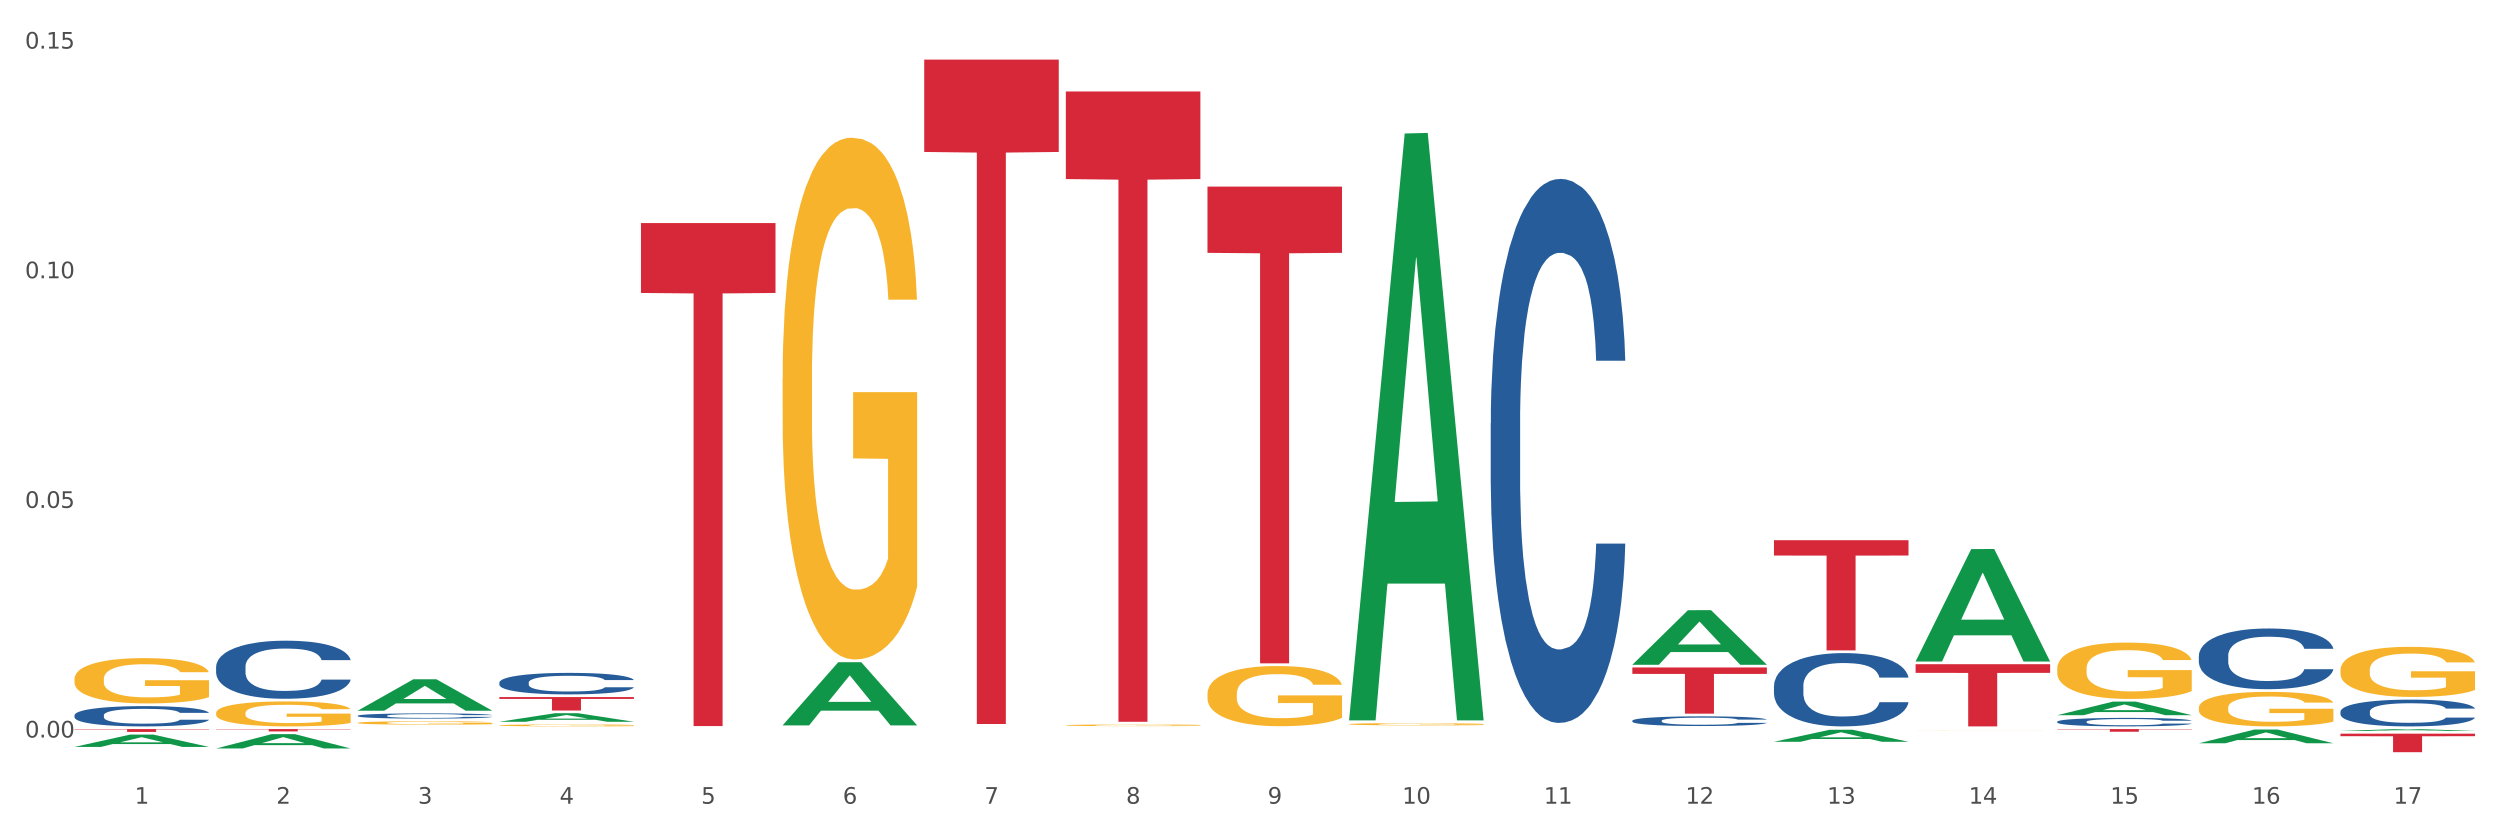
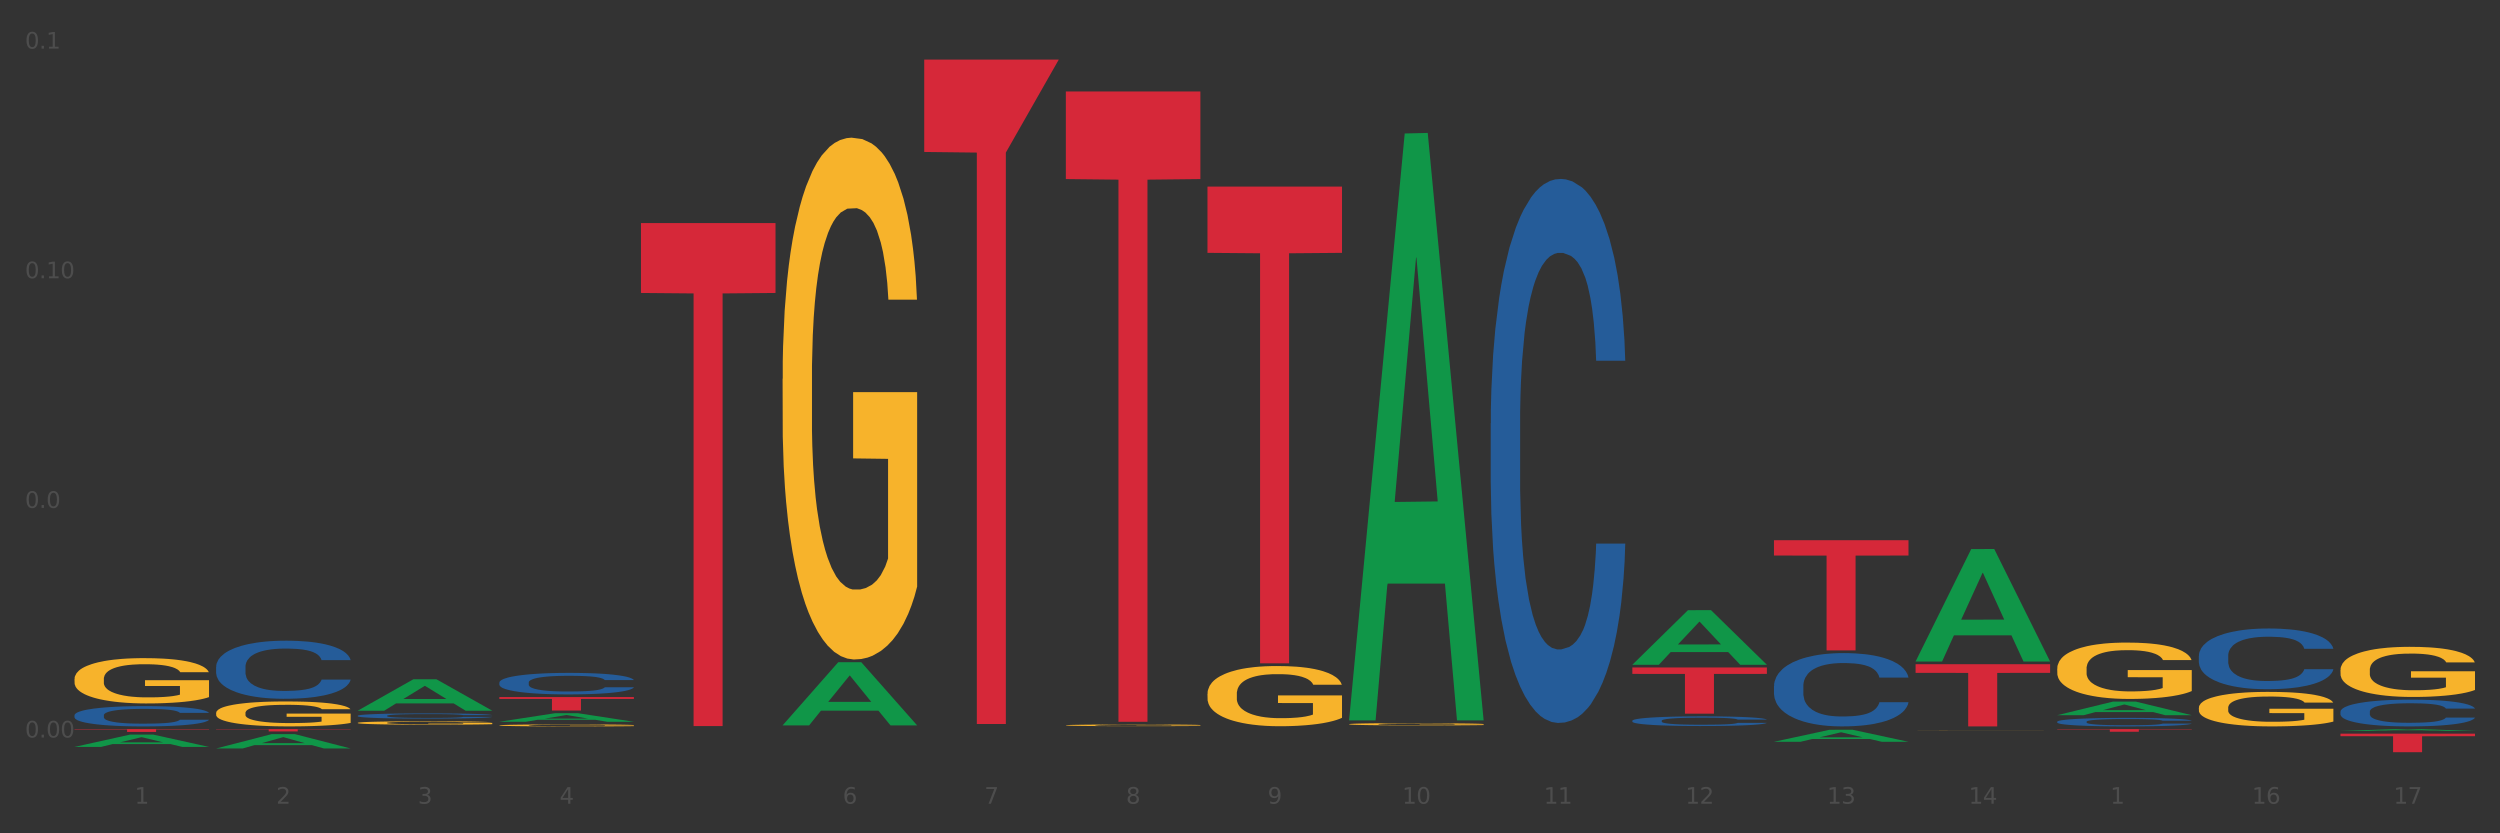
<svg xmlns="http://www.w3.org/2000/svg" xmlns:xlink="http://www.w3.org/1999/xlink" width="1080pt" height="360pt" viewBox="0 0 1080 360" version="1.1">
  <rect x="0" y="0" width="1080" height="360" fill="#333333" stroke="none" />
  <defs>
    <style type="text/css">*{stroke-linejoin: round; stroke-linecap: butt}</style>
  </defs>
  <g id="figure_1">
    <g id="patch_1">
-       <path d="M 0 360  L 1080 360  L 1080 0  L 0 0  z " style="fill: #ffffff; stroke: #ffffff; stroke-linejoin: miter" />
-     </g>
+       </g>
    <g id="axes_1">
      <g id="matplotlib.axis_1">
        <g id="xtick_1">
          <g id="text_1">
            <g style="fill: #4d4d4d" transform="translate(58.182 347.204) scale(0.096 -0.096)">
              <defs>
                <path id="DejaVuSans-31" d="M 794 531  L 1825 531  L 1825 4091  L 703 3866  L 703 4441  L 1819 4666  L 2450 4666  L 2450 531  L 3481 531  L 3481 0  L 794 0  L 794 531  z " transform="scale(0.016)" />
              </defs>
              <use xlink:href="#DejaVuSans-31" />
            </g>
          </g>
        </g>
        <g id="xtick_2">
          <g id="text_2">
            <g style="fill: #4d4d4d" transform="translate(119.364 347.204) scale(0.096 -0.096)">
              <defs>
                <path id="DejaVuSans-32" d="M 1228 531  L 3431 531  L 3431 0  L 469 0  L 469 531  Q 828 903 1448 1529  Q 2069 2156 2228 2338  Q 2531 2678 2651 2914  Q 2772 3150 2772 3378  Q 2772 3750 2511 3984  Q 2250 4219 1831 4219  Q 1534 4219 1204 4116  Q 875 4013 500 3803  L 500 4441  Q 881 4594 1212 4672  Q 1544 4750 1819 4750  Q 2544 4750 2975 4387  Q 3406 4025 3406 3419  Q 3406 3131 3298 2873  Q 3191 2616 2906 2266  Q 2828 2175 2409 1742  Q 1991 1309 1228 531  z " transform="scale(0.016)" />
              </defs>
              <use xlink:href="#DejaVuSans-32" />
            </g>
          </g>
        </g>
        <g id="xtick_3">
          <g id="text_3">
            <g style="fill: #4d4d4d" transform="translate(180.545 347.204) scale(0.096 -0.096)">
              <defs>
                <path id="DejaVuSans-33" d="M 2597 2516  Q 3050 2419 3304 2112  Q 3559 1806 3559 1356  Q 3559 666 3084 287  Q 2609 -91 1734 -91  Q 1441 -91 1130 -33  Q 819 25 488 141  L 488 750  Q 750 597 1062 519  Q 1375 441 1716 441  Q 2309 441 2620 675  Q 2931 909 2931 1356  Q 2931 1769 2642 2001  Q 2353 2234 1838 2234  L 1294 2234  L 1294 2753  L 1863 2753  Q 2328 2753 2575 2939  Q 2822 3125 2822 3475  Q 2822 3834 2567 4026  Q 2313 4219 1838 4219  Q 1578 4219 1281 4162  Q 984 4106 628 3988  L 628 4550  Q 988 4650 1302 4700  Q 1616 4750 1894 4750  Q 2613 4750 3031 4423  Q 3450 4097 3450 3541  Q 3450 3153 3228 2886  Q 3006 2619 2597 2516  z " transform="scale(0.016)" />
              </defs>
              <use xlink:href="#DejaVuSans-33" />
            </g>
          </g>
        </g>
        <g id="xtick_4">
          <g id="text_4">
            <g style="fill: #4d4d4d" transform="translate(241.726 347.204) scale(0.096 -0.096)">
              <defs>
                <path id="DejaVuSans-34" d="M 2419 4116  L 825 1625  L 2419 1625  L 2419 4116  z M 2253 4666  L 3047 4666  L 3047 1625  L 3713 1625  L 3713 1100  L 3047 1100  L 3047 0  L 2419 0  L 2419 1100  L 313 1100  L 313 1709  L 2253 4666  z " transform="scale(0.016)" />
              </defs>
              <use xlink:href="#DejaVuSans-34" />
            </g>
          </g>
        </g>
        <g id="xtick_5">
          <g id="text_5">
            <g style="fill: #4d4d4d" transform="translate(302.908 347.204) scale(0.096 -0.096)">
              <defs>
-                 <path id="DejaVuSans-35" d="M 691 4666  L 3169 4666  L 3169 4134  L 1269 4134  L 1269 2991  Q 1406 3038 1543 3061  Q 1681 3084 1819 3084  Q 2600 3084 3056 2656  Q 3513 2228 3513 1497  Q 3513 744 3044 326  Q 2575 -91 1722 -91  Q 1428 -91 1123 -41  Q 819 9 494 109  L 494 744  Q 775 591 1075 516  Q 1375 441 1709 441  Q 2250 441 2565 725  Q 2881 1009 2881 1497  Q 2881 1984 2565 2268  Q 2250 2553 1709 2553  Q 1456 2553 1204 2497  Q 953 2441 691 2322  L 691 4666  z " transform="scale(0.016)" />
-               </defs>
+                 </defs>
              <use xlink:href="#DejaVuSans-35" />
            </g>
          </g>
        </g>
        <g id="xtick_6">
          <g id="text_6">
            <g style="fill: #4d4d4d" transform="translate(364.089 347.204) scale(0.096 -0.096)">
              <defs>
                <path id="DejaVuSans-36" d="M 2113 2584  Q 1688 2584 1439 2293  Q 1191 2003 1191 1497  Q 1191 994 1439 701  Q 1688 409 2113 409  Q 2538 409 2786 701  Q 3034 994 3034 1497  Q 3034 2003 2786 2293  Q 2538 2584 2113 2584  z M 3366 4563  L 3366 3988  Q 3128 4100 2886 4159  Q 2644 4219 2406 4219  Q 1781 4219 1451 3797  Q 1122 3375 1075 2522  Q 1259 2794 1537 2939  Q 1816 3084 2150 3084  Q 2853 3084 3261 2657  Q 3669 2231 3669 1497  Q 3669 778 3244 343  Q 2819 -91 2113 -91  Q 1303 -91 875 529  Q 447 1150 447 2328  Q 447 3434 972 4092  Q 1497 4750 2381 4750  Q 2619 4750 2861 4703  Q 3103 4656 3366 4563  z " transform="scale(0.016)" />
              </defs>
              <use xlink:href="#DejaVuSans-36" />
            </g>
          </g>
        </g>
        <g id="xtick_7">
          <g id="text_7">
            <g style="fill: #4d4d4d" transform="translate(425.271 347.204) scale(0.096 -0.096)">
              <defs>
                <path id="DejaVuSans-37" d="M 525 4666  L 3525 4666  L 3525 4397  L 1831 0  L 1172 0  L 2766 4134  L 525 4134  L 525 4666  z " transform="scale(0.016)" />
              </defs>
              <use xlink:href="#DejaVuSans-37" />
            </g>
          </g>
        </g>
        <g id="xtick_8">
          <g id="text_8">
            <g style="fill: #4d4d4d" transform="translate(486.452 347.204) scale(0.096 -0.096)">
              <defs>
                <path id="DejaVuSans-38" d="M 2034 2216  Q 1584 2216 1326 1975  Q 1069 1734 1069 1313  Q 1069 891 1326 650  Q 1584 409 2034 409  Q 2484 409 2743 651  Q 3003 894 3003 1313  Q 3003 1734 2745 1975  Q 2488 2216 2034 2216  z M 1403 2484  Q 997 2584 770 2862  Q 544 3141 544 3541  Q 544 4100 942 4425  Q 1341 4750 2034 4750  Q 2731 4750 3128 4425  Q 3525 4100 3525 3541  Q 3525 3141 3298 2862  Q 3072 2584 2669 2484  Q 3125 2378 3379 2068  Q 3634 1759 3634 1313  Q 3634 634 3220 271  Q 2806 -91 2034 -91  Q 1263 -91 848 271  Q 434 634 434 1313  Q 434 1759 690 2068  Q 947 2378 1403 2484  z M 1172 3481  Q 1172 3119 1398 2916  Q 1625 2713 2034 2713  Q 2441 2713 2670 2916  Q 2900 3119 2900 3481  Q 2900 3844 2670 4047  Q 2441 4250 2034 4250  Q 1625 4250 1398 4047  Q 1172 3844 1172 3481  z " transform="scale(0.016)" />
              </defs>
              <use xlink:href="#DejaVuSans-38" />
            </g>
          </g>
        </g>
        <g id="xtick_9">
          <g id="text_9">
            <g style="fill: #4d4d4d" transform="translate(547.634 347.204) scale(0.096 -0.096)">
              <defs>
                <path id="DejaVuSans-39" d="M 703 97  L 703 672  Q 941 559 1184 500  Q 1428 441 1663 441  Q 2288 441 2617 861  Q 2947 1281 2994 2138  Q 2813 1869 2534 1725  Q 2256 1581 1919 1581  Q 1219 1581 811 2004  Q 403 2428 403 3163  Q 403 3881 828 4315  Q 1253 4750 1959 4750  Q 2769 4750 3195 4129  Q 3622 3509 3622 2328  Q 3622 1225 3098 567  Q 2575 -91 1691 -91  Q 1453 -91 1209 -44  Q 966 3 703 97  z M 1959 2075  Q 2384 2075 2632 2365  Q 2881 2656 2881 3163  Q 2881 3666 2632 3958  Q 2384 4250 1959 4250  Q 1534 4250 1286 3958  Q 1038 3666 1038 3163  Q 1038 2656 1286 2365  Q 1534 2075 1959 2075  z " transform="scale(0.016)" />
              </defs>
              <use xlink:href="#DejaVuSans-39" />
            </g>
          </g>
        </g>
        <g id="xtick_10">
          <g id="text_10">
            <g style="fill: #4d4d4d" transform="translate(605.761 347.204) scale(0.096 -0.096)">
              <defs>
                <path id="DejaVuSans-30" d="M 2034 4250  Q 1547 4250 1301 3770  Q 1056 3291 1056 2328  Q 1056 1369 1301 889  Q 1547 409 2034 409  Q 2525 409 2770 889  Q 3016 1369 3016 2328  Q 3016 3291 2770 3770  Q 2525 4250 2034 4250  z M 2034 4750  Q 2819 4750 3233 4129  Q 3647 3509 3647 2328  Q 3647 1150 3233 529  Q 2819 -91 2034 -91  Q 1250 -91 836 529  Q 422 1150 422 2328  Q 422 3509 836 4129  Q 1250 4750 2034 4750  z " transform="scale(0.016)" />
              </defs>
              <use xlink:href="#DejaVuSans-31" />
              <use xlink:href="#DejaVuSans-30" transform="translate(63.623 0)" />
            </g>
          </g>
        </g>
        <g id="xtick_11">
          <g id="text_11">
            <g style="fill: #4d4d4d" transform="translate(666.942 347.204) scale(0.096 -0.096)">
              <use xlink:href="#DejaVuSans-31" />
              <use xlink:href="#DejaVuSans-31" transform="translate(63.623 0)" />
            </g>
          </g>
        </g>
        <g id="xtick_12">
          <g id="text_12">
            <g style="fill: #4d4d4d" transform="translate(728.124 347.204) scale(0.096 -0.096)">
              <use xlink:href="#DejaVuSans-31" />
              <use xlink:href="#DejaVuSans-32" transform="translate(63.623 0)" />
            </g>
          </g>
        </g>
        <g id="xtick_13">
          <g id="text_13">
            <g style="fill: #4d4d4d" transform="translate(789.305 347.204) scale(0.096 -0.096)">
              <use xlink:href="#DejaVuSans-31" />
              <use xlink:href="#DejaVuSans-33" transform="translate(63.623 0)" />
            </g>
          </g>
        </g>
        <g id="xtick_14">
          <g id="text_14">
            <g style="fill: #4d4d4d" transform="translate(850.487 347.204) scale(0.096 -0.096)">
              <use xlink:href="#DejaVuSans-31" />
              <use xlink:href="#DejaVuSans-34" transform="translate(63.623 0)" />
            </g>
          </g>
        </g>
        <g id="xtick_15">
          <g id="text_15">
            <g style="fill: #4d4d4d" transform="translate(911.668 347.204) scale(0.096 -0.096)">
              <use xlink:href="#DejaVuSans-31" />
              <use xlink:href="#DejaVuSans-35" transform="translate(63.623 0)" />
            </g>
          </g>
        </g>
        <g id="xtick_16">
          <g id="text_16">
            <g style="fill: #4d4d4d" transform="translate(972.849 347.204) scale(0.096 -0.096)">
              <use xlink:href="#DejaVuSans-31" />
              <use xlink:href="#DejaVuSans-36" transform="translate(63.623 0)" />
            </g>
          </g>
        </g>
        <g id="xtick_17">
          <g id="text_17">
            <g style="fill: #4d4d4d" transform="translate(1034.031 347.204) scale(0.096 -0.096)">
              <use xlink:href="#DejaVuSans-31" />
              <use xlink:href="#DejaVuSans-37" transform="translate(63.623 0)" />
            </g>
          </g>
        </g>
        <g id="xtick_18" />
        <g id="xtick_19" />
        <g id="xtick_20" />
        <g id="xtick_21" />
        <g id="xtick_22" />
        <g id="xtick_23" />
        <g id="xtick_24" />
        <g id="xtick_25" />
        <g id="xtick_26" />
        <g id="xtick_27" />
        <g id="xtick_28" />
        <g id="xtick_29" />
        <g id="xtick_30" />
        <g id="xtick_31" />
        <g id="xtick_32" />
        <g id="xtick_33" />
      </g>
      <g id="matplotlib.axis_2">
        <g id="ytick_1">
          <g id="text_18">
            <g style="fill: #4d4d4d" transform="translate(10.8 318.607) scale(0.096 -0.096)">
              <defs>
                <path id="DejaVuSans-2e" d="M 684 794  L 1344 794  L 1344 0  L 684 0  L 684 794  z " transform="scale(0.016)" />
              </defs>
              <use xlink:href="#DejaVuSans-30" />
              <use xlink:href="#DejaVuSans-2e" transform="translate(63.623 0)" />
              <use xlink:href="#DejaVuSans-30" transform="translate(95.41 0)" />
              <use xlink:href="#DejaVuSans-30" transform="translate(159.033 0)" />
            </g>
          </g>
        </g>
        <g id="ytick_2">
          <g id="text_19">
            <g style="fill: #4d4d4d" transform="translate(10.8 219.405) scale(0.096 -0.096)">
              <use xlink:href="#DejaVuSans-30" />
              <use xlink:href="#DejaVuSans-2e" transform="translate(63.623 0)" />
              <use xlink:href="#DejaVuSans-30" transform="translate(95.41 0)" />
              <use xlink:href="#DejaVuSans-35" transform="translate(159.033 0)" />
            </g>
          </g>
        </g>
        <g id="ytick_3">
          <g id="text_20">
            <g style="fill: #4d4d4d" transform="translate(10.8 120.204) scale(0.096 -0.096)">
              <use xlink:href="#DejaVuSans-30" />
              <use xlink:href="#DejaVuSans-2e" transform="translate(63.623 0)" />
              <use xlink:href="#DejaVuSans-31" transform="translate(95.41 0)" />
              <use xlink:href="#DejaVuSans-30" transform="translate(159.033 0)" />
            </g>
          </g>
        </g>
        <g id="ytick_4">
          <g id="text_21">
            <g style="fill: #4d4d4d" transform="translate(10.8 21.002) scale(0.096 -0.096)">
              <use xlink:href="#DejaVuSans-30" />
              <use xlink:href="#DejaVuSans-2e" transform="translate(63.623 0)" />
              <use xlink:href="#DejaVuSans-31" transform="translate(95.41 0)" />
              <use xlink:href="#DejaVuSans-35" transform="translate(159.033 0)" />
            </g>
          </g>
        </g>
        <g id="ytick_5" />
        <g id="ytick_6" />
        <g id="ytick_7" />
      </g>
      <g id="PolyCollection_1">
        <path d="M 32.175 322.661  L 32.235 322.656  L 56.203 317.343  L 66.15 317.338  L 90.297 322.671  L 78.793 322.671  L 73.58 321.429  L 48.833 321.429  L 48.653 321.449  L 43.62 322.671  L 32.175 322.671  L 32.175 322.661  L 51.949 320.688  L 70.464 320.683  L 61.296 318.475  L 61.176 318.465  L 61.056 318.48  L 51.889 320.683  L 51.949 320.688  L 32.175 322.661  z " clip-path="url(#p02de3f4c7a)" style="fill: #109648" />
        <path d="M 93.356 323.337  L 93.416 323.331  L 117.384 317.138  L 127.331 317.132  L 151.479 323.348  L 139.974 323.348  L 134.761 321.901  L 110.014 321.901  L 109.834 321.924  L 104.801 323.348  L 93.356 323.348  L 93.356 323.337  L 113.13 321.037  L 131.645 321.031  L 122.478 318.457  L 122.358 318.446  L 122.238 318.463  L 113.07 321.031  L 113.13 321.037  L 93.356 323.337  z " clip-path="url(#p02de3f4c7a)" style="fill: #109648" />
        <path d="M 154.538 307.002  L 154.598 306.989  L 178.566 293.444  L 188.512 293.431  L 212.66 307.028  L 201.156 307.028  L 195.943 303.862  L 171.196 303.862  L 171.016 303.913  L 165.983 307.028  L 154.538 307.028  L 154.538 307.002  L 174.311 301.972  L 192.827 301.959  L 183.659 296.329  L 183.539 296.304  L 183.419 296.342  L 174.251 301.959  L 174.311 301.972  L 154.538 307.002  z " clip-path="url(#p02de3f4c7a)" style="fill: #109648" />
        <path d="M 215.719 311.8  L 215.779 311.797  L 239.747 308.11  L 249.694 308.106  L 273.842 311.807  L 262.337 311.807  L 257.124 310.945  L 232.377 310.945  L 232.197 310.959  L 227.164 311.807  L 215.719 311.807  L 215.719 311.8  L 235.493 310.431  L 254.008 310.428  L 244.84 308.895  L 244.72 308.888  L 244.601 308.899  L 235.433 310.428  L 235.493 310.431  L 215.719 311.8  z " clip-path="url(#p02de3f4c7a)" style="fill: #109648" />
        <path d="M 338.082 313.327  L 338.142 313.301  L 362.11 286.086  L 372.057 286.06  L 396.204 313.378  L 384.7 313.378  L 379.487 307.017  L 354.74 307.017  L 354.56 307.119  L 349.527 313.378  L 338.082 313.378  L 338.082 313.327  L 357.856 303.22  L 376.371 303.195  L 367.203 291.883  L 367.083 291.832  L 366.963 291.909  L 357.796 303.195  L 357.856 303.22  L 338.082 313.327  z " clip-path="url(#p02de3f4c7a)" style="fill: #109648" />
        <path d="M 582.808 310.746  L 582.868 310.508  L 606.836 57.664  L 616.782 57.426  L 640.93 311.222  L 629.425 311.222  L 624.212 252.122  L 599.465 252.122  L 599.286 253.076  L 594.252 311.222  L 582.808 311.222  L 582.808 310.746  L 602.581 216.853  L 621.097 216.615  L 611.929 111.521  L 611.809 111.045  L 611.689 111.76  L 602.521 216.615  L 602.581 216.853  L 582.808 310.746  z " clip-path="url(#p02de3f4c7a)" style="fill: #109648" />
        <path d="M 521.626 80.606  L 579.749 80.606  L 579.749 109.228  L 556.885 109.422  L 556.885 286.568  L 544.352 286.568  L 544.352 109.422  L 521.626 109.228  L 521.626 80.8  L 521.626 80.606  z " clip-path="url(#p02de3f4c7a)" style="fill: #d62839" />
        <path d="M 705.171 288.349  L 763.293 288.349  L 763.293 291.123  L 740.43 291.142  L 740.43 308.309  L 727.896 308.309  L 727.896 291.142  L 705.171 291.123  L 705.171 288.368  L 705.171 288.349  z " clip-path="url(#p02de3f4c7a)" style="fill: #d62839" />
        <path d="M 215.719 301.132  L 273.842 301.132  L 273.842 301.94  L 250.978 301.946  L 250.978 306.95  L 238.445 306.95  L 238.445 301.946  L 215.719 301.94  L 215.719 301.137  L 215.719 301.132  z " clip-path="url(#p02de3f4c7a)" style="fill: #d62839" />
        <path d="M 276.901 96.361  L 335.023 96.361  L 335.023 126.558  L 312.16 126.762  L 312.16 313.657  L 299.626 313.657  L 299.626 126.762  L 276.901 126.558  L 276.901 96.565  L 276.901 96.361  z " clip-path="url(#p02de3f4c7a)" style="fill: #d62839" />
        <path d="M 888.715 314.96  L 946.837 314.96  L 946.837 315.12  L 923.974 315.121  L 923.974 316.114  L 911.44 316.114  L 911.44 315.121  L 888.715 315.12  L 888.715 314.961  L 888.715 314.96  z " clip-path="url(#p02de3f4c7a)" style="fill: #d62839" />
        <path d="M 1011.078 316.935  L 1069.2 316.935  L 1069.2 318.049  L 1046.337 318.056  L 1046.337 324.95  L 1033.803 324.95  L 1033.803 318.056  L 1011.078 318.049  L 1011.078 316.942  L 1011.078 316.935  z " clip-path="url(#p02de3f4c7a)" style="fill: #d62839" />
        <path d="M 460.445 39.514  L 518.567 39.514  L 518.567 77.356  L 495.704 77.612  L 495.704 311.825  L 483.17 311.825  L 483.17 77.612  L 460.445 77.356  L 460.445 39.769  L 460.445 39.514  z " clip-path="url(#p02de3f4c7a)" style="fill: #d62839" />
-         <path d="M 399.263 25.759  L 457.386 25.759  L 457.386 65.644  L 434.523 65.914  L 434.523 312.767  L 421.989 312.767  L 421.989 65.914  L 399.263 65.644  L 399.263 26.029  L 399.263 25.759  z " clip-path="url(#p02de3f4c7a)" style="fill: #d62839" />
+         <path d="M 399.263 25.759  L 457.386 25.759  L 434.523 65.914  L 434.523 312.767  L 421.989 312.767  L 421.989 65.914  L 399.263 65.644  L 399.263 26.029  L 399.263 25.759  z " clip-path="url(#p02de3f4c7a)" style="fill: #d62839" />
        <path d="M 93.356 314.96  L 151.479 314.96  L 151.479 315.101  L 128.615 315.102  L 128.615 315.976  L 116.082 315.976  L 116.082 315.102  L 93.356 315.101  L 93.356 314.961  L 93.356 314.96  z " clip-path="url(#p02de3f4c7a)" style="fill: #d62839" />
        <path d="M 32.175 314.96  L 90.297 314.96  L 90.297 315.13  L 67.434 315.131  L 67.434 316.181  L 54.901 316.181  L 54.901 315.131  L 32.175 315.13  L 32.175 314.961  L 32.175 314.96  z " clip-path="url(#p02de3f4c7a)" style="fill: #d62839" />
        <path d="M 827.533 286.941  L 885.656 286.941  L 885.656 290.674  L 862.792 290.699  L 862.792 313.803  L 850.259 313.803  L 850.259 290.699  L 827.533 290.674  L 827.533 286.966  L 827.533 286.941  z " clip-path="url(#p02de3f4c7a)" style="fill: #d62839" />
        <path d="M 766.352 233.374  L 824.474 233.374  L 824.474 239.99  L 801.611 240.034  L 801.611 280.98  L 789.078 280.98  L 789.078 240.034  L 766.352 239.99  L 766.352 233.419  L 766.352 233.374  z " clip-path="url(#p02de3f4c7a)" style="fill: #d62839" />
        <path d="M 93.356 288.052  L 93.425 288.029  L 93.425 287.387  L 93.631 286.516  L 94.387 284.912  L 95.349 283.698  L 96.998 282.277  L 97.891 281.681  L 99.059 281.017  L 101.463 279.94  L 104.211 279.023  L 106.135 278.519  L 107.578 278.198  L 110.807 277.625  L 112.662 277.373  L 114.585 277.167  L 116.234 277.029  L 118.982 276.869  L 121.181 276.8  L 123.723 276.777  L 125.853 276.8  L 128.67 276.892  L 132.792 277.167  L 134.372 277.327  L 136.502 277.602  L 138.7 277.969  L 140.486 278.335  L 142.547 278.863  L 144.677 279.55  L 146.738 280.421  L 148.181 281.223  L 149.349 282.071  L 150.38 283.102  L 151.135 284.225  L 151.479 285.164  L 138.906 285.164  L 138.563 284.316  L 137.876 283.4  L 137.189 282.781  L 136.433 282.277  L 135.265 281.704  L 134.234 281.337  L 132.517 280.902  L 130.937 280.627  L 129.631 280.467  L 128.051 280.329  L 124.685 280.192  L 122.28 280.192  L 120.769 280.237  L 118.914 280.352  L 117.334 280.512  L 115.479 280.787  L 114.036 281.085  L 112.593 281.475  L 111.769 281.75  L 110.532 282.254  L 109.708 282.667  L 108.608 283.377  L 107.99 283.881  L 106.891 285.187  L 106.41 286.15  L 106.204 286.814  L 106.066 287.548  L 106.066 291.122  L 106.479 292.727  L 106.822 293.414  L 107.372 294.193  L 108.402 295.201  L 109.914 296.187  L 111.494 296.897  L 112.799 297.333  L 114.036 297.653  L 115.273 297.906  L 116.784 298.135  L 118.021 298.272  L 119.876 298.41  L 122.074 298.478  L 123.792 298.478  L 127.295 298.364  L 128.876 298.249  L 130.387 298.089  L 132.036 297.837  L 133.341 297.562  L 134.097 297.356  L 135.334 296.92  L 136.296 296.462  L 137.12 295.935  L 137.67 295.476  L 138.288 294.789  L 138.769 294.01  L 138.906 293.597  L 151.479 293.597  L 151.204 294.422  L 150.723 295.224  L 149.761 296.301  L 149.005 296.92  L 147.838 297.676  L 146.601 298.318  L 144.883 299.028  L 143.303 299.555  L 141.654 300.014  L 139.868 300.426  L 136.639 300.999  L 135.471 301.16  L 132.998 301.435  L 131.074 301.595  L 128.257 301.755  L 125.372 301.847  L 122.349 301.87  L 119.669 301.824  L 116.715 301.687  L 114.86 301.549  L 112.799 301.343  L 110.395 301.022  L 108.127 300.632  L 105.998 300.174  L 104.005 299.647  L 102.15 299.051  L 99.746 298.066  L 97.959 297.103  L 96.654 296.21  L 95.761 295.454  L 94.868 294.491  L 94.387 293.827  L 93.631 292.222  L 93.356 290.733  L 93.356 288.052  z " clip-path="url(#p02de3f4c7a)" style="fill: #255c99" />
        <path d="M 32.175 308.979  L 32.244 308.971  L 32.244 308.747  L 32.45 308.443  L 33.206 307.883  L 34.167 307.459  L 35.816 306.963  L 36.709 306.755  L 37.877 306.523  L 40.282 306.147  L 43.03 305.827  L 44.954 305.651  L 46.396 305.539  L 49.625 305.339  L 51.48 305.251  L 53.404 305.179  L 55.053 305.131  L 57.801 305.075  L 60 305.051  L 62.542 305.043  L 64.671 305.051  L 67.488 305.083  L 71.61 305.179  L 73.19 305.235  L 75.32 305.331  L 77.519 305.459  L 79.305 305.587  L 81.366 305.771  L 83.496 306.011  L 85.557 306.315  L 87 306.595  L 88.168 306.891  L 89.198 307.251  L 89.954 307.643  L 90.297 307.971  L 77.725 307.971  L 77.381 307.675  L 76.694 307.355  L 76.007 307.139  L 75.251 306.963  L 74.084 306.763  L 73.053 306.635  L 71.335 306.483  L 69.755 306.387  L 68.45 306.331  L 66.87 306.283  L 63.503 306.235  L 61.099 306.235  L 59.587 306.251  L 57.732 306.291  L 56.152 306.347  L 54.297 306.443  L 52.854 306.547  L 51.412 306.683  L 50.587 306.779  L 49.351 306.955  L 48.526 307.099  L 47.427 307.347  L 46.809 307.523  L 45.709 307.979  L 45.228 308.315  L 45.022 308.547  L 44.885 308.803  L 44.885 310.051  L 45.297 310.611  L 45.641 310.851  L 46.19 311.123  L 47.221 311.475  L 48.732 311.819  L 50.312 312.067  L 51.618 312.219  L 52.854 312.331  L 54.091 312.419  L 55.603 312.499  L 56.839 312.547  L 58.694 312.595  L 60.893 312.619  L 62.61 312.619  L 66.114 312.579  L 67.694 312.539  L 69.206 312.483  L 70.855 312.395  L 72.16 312.299  L 72.916 312.227  L 74.152 312.075  L 75.114 311.915  L 75.939 311.731  L 76.488 311.571  L 77.106 311.331  L 77.587 311.059  L 77.725 310.915  L 90.297 310.915  L 90.023 311.203  L 89.542 311.483  L 88.58 311.859  L 87.824 312.075  L 86.656 312.339  L 85.419 312.563  L 83.702 312.811  L 82.122 312.995  L 80.473 313.155  L 78.687 313.299  L 75.458 313.499  L 74.29 313.555  L 71.816 313.651  L 69.893 313.707  L 67.076 313.763  L 64.19 313.795  L 61.167 313.803  L 58.488 313.787  L 55.534 313.739  L 53.679 313.691  L 51.618 313.619  L 49.213 313.507  L 46.946 313.371  L 44.816 313.211  L 42.824 313.027  L 40.969 312.819  L 38.564 312.475  L 36.778 312.139  L 35.473 311.827  L 34.58 311.563  L 33.686 311.227  L 33.206 310.995  L 32.45 310.435  L 32.175 309.915  L 32.175 308.979  z " clip-path="url(#p02de3f4c7a)" style="fill: #255c99" />
        <path d="M 827.533 285.693  L 827.593 285.647  L 851.561 237.208  L 861.508 237.163  L 885.656 285.784  L 874.151 285.784  L 868.938 274.462  L 844.191 274.462  L 844.011 274.645  L 838.978 285.784  L 827.533 285.784  L 827.533 285.693  L 847.307 267.705  L 865.822 267.66  L 856.654 247.526  L 856.535 247.435  L 856.415 247.572  L 847.247 267.66  L 847.307 267.705  L 827.533 285.693  z " clip-path="url(#p02de3f4c7a)" style="fill: #109648" />
        <path d="M 888.715 308.955  L 888.775 308.949  L 912.743 303.106  L 922.689 303.1  L 946.837 308.966  L 935.333 308.966  L 930.12 307.6  L 905.373 307.6  L 905.193 307.622  L 900.16 308.966  L 888.715 308.966  L 888.715 308.955  L 908.488 306.785  L 927.004 306.779  L 917.836 304.35  L 917.716 304.339  L 917.596 304.356  L 908.428 306.779  L 908.488 306.785  L 888.715 308.955  z " clip-path="url(#p02de3f4c7a)" style="fill: #109648" />
-         <path d="M 949.896 321.094  L 949.956 321.089  L 973.924 315.15  L 983.871 315.144  L 1008.019 321.105  L 996.514 321.105  L 991.301 319.717  L 966.554 319.717  L 966.374 319.74  L 961.341 321.105  L 949.896 321.105  L 949.896 321.094  L 969.67 318.889  L 988.185 318.883  L 979.017 316.415  L 978.897 316.404  L 978.778 316.42  L 969.61 318.883  L 969.67 318.889  L 949.896 321.094  z " clip-path="url(#p02de3f4c7a)" style="fill: #109648" />
        <path d="M 1011.078 315.777  L 1011.138 315.776  L 1035.106 314.961  L 1045.052 314.96  L 1069.2 315.778  L 1057.695 315.778  L 1052.482 315.588  L 1027.735 315.588  L 1027.556 315.591  L 1022.522 315.778  L 1011.078 315.778  L 1011.078 315.777  L 1030.851 315.474  L 1049.366 315.473  L 1040.199 315.134  L 1040.079 315.133  L 1039.959 315.135  L 1030.791 315.473  L 1030.851 315.474  L 1011.078 315.777  z " clip-path="url(#p02de3f4c7a)" style="fill: #109648" />
        <path d="M 1011.078 307.438  L 1011.146 307.427  L 1011.146 307.132  L 1011.352 306.731  L 1012.108 305.992  L 1013.07 305.432  L 1014.719 304.778  L 1015.612 304.503  L 1016.78 304.197  L 1019.185 303.701  L 1021.933 303.279  L 1023.856 303.046  L 1025.299 302.899  L 1028.528 302.635  L 1030.383 302.519  L 1032.307 302.424  L 1033.956 302.36  L 1036.704 302.286  L 1038.902 302.255  L 1041.444 302.244  L 1043.574 302.255  L 1046.391 302.297  L 1050.513 302.424  L 1052.093 302.498  L 1054.223 302.624  L 1056.421 302.793  L 1058.208 302.962  L 1060.269 303.205  L 1062.398 303.522  L 1064.46 303.923  L 1065.902 304.292  L 1067.07 304.683  L 1068.101 305.158  L 1068.856 305.675  L 1069.2 306.108  L 1056.627 306.108  L 1056.284 305.717  L 1055.597 305.295  L 1054.91 305.01  L 1054.154 304.778  L 1052.986 304.514  L 1051.956 304.345  L 1050.238 304.144  L 1048.658 304.018  L 1047.353 303.944  L 1045.772 303.88  L 1042.406 303.817  L 1040.001 303.817  L 1038.49 303.838  L 1036.635 303.891  L 1035.055 303.965  L 1033.2 304.092  L 1031.757 304.229  L 1030.314 304.408  L 1029.49 304.535  L 1028.253 304.767  L 1027.429 304.957  L 1026.33 305.284  L 1025.711 305.517  L 1024.612 306.118  L 1024.131 306.562  L 1023.925 306.868  L 1023.788 307.206  L 1023.788 308.852  L 1024.2 309.591  L 1024.543 309.908  L 1025.093 310.267  L 1026.124 310.731  L 1027.635 311.185  L 1029.215 311.512  L 1030.52 311.713  L 1031.757 311.861  L 1032.994 311.977  L 1034.505 312.082  L 1035.742 312.146  L 1037.597 312.209  L 1039.795 312.241  L 1041.513 312.241  L 1045.017 312.188  L 1046.597 312.135  L 1048.108 312.061  L 1049.757 311.945  L 1051.063 311.819  L 1051.818 311.724  L 1053.055 311.523  L 1054.017 311.312  L 1054.841 311.069  L 1055.391 310.858  L 1056.009 310.541  L 1056.49 310.182  L 1056.627 309.992  L 1069.2 309.992  L 1068.925 310.372  L 1068.444 310.742  L 1067.482 311.238  L 1066.727 311.523  L 1065.559 311.871  L 1064.322 312.167  L 1062.605 312.494  L 1061.024 312.737  L 1059.376 312.948  L 1057.589 313.138  L 1054.36 313.402  L 1053.192 313.476  L 1050.719 313.603  L 1048.795 313.676  L 1045.979 313.75  L 1043.093 313.793  L 1040.07 313.803  L 1037.391 313.782  L 1034.437 313.719  L 1032.582 313.655  L 1030.52 313.56  L 1028.116 313.413  L 1025.849 313.233  L 1023.719 313.022  L 1021.727 312.779  L 1019.872 312.505  L 1017.467 312.051  L 1015.681 311.607  L 1014.375 311.196  L 1013.482 310.847  L 1012.589 310.404  L 1012.108 310.098  L 1011.352 309.359  L 1011.078 308.673  L 1011.078 307.438  z " clip-path="url(#p02de3f4c7a)" style="fill: #255c99" />
        <path d="M 949.896 283.294  L 949.965 283.27  L 949.965 282.599  L 950.171 281.689  L 950.927 280.012  L 951.889 278.742  L 953.537 277.257  L 954.431 276.634  L 955.599 275.939  L 958.003 274.813  L 960.751 273.855  L 962.675 273.328  L 964.118 272.993  L 967.347 272.394  L 969.202 272.13  L 971.125 271.915  L 972.774 271.771  L 975.522 271.603  L 977.721 271.531  L 980.263 271.507  L 982.393 271.531  L 985.209 271.627  L 989.331 271.915  L 990.912 272.082  L 993.041 272.37  L 995.24 272.753  L 997.026 273.136  L 999.087 273.687  L 1001.217 274.406  L 1003.278 275.316  L 1004.721 276.155  L 1005.889 277.041  L 1006.919 278.119  L 1007.675 279.293  L 1008.019 280.275  L 995.446 280.275  L 995.103 279.389  L 994.415 278.431  L 993.728 277.784  L 992.973 277.257  L 991.805 276.658  L 990.774 276.275  L 989.057 275.819  L 987.477 275.532  L 986.171 275.364  L 984.591 275.221  L 981.225 275.077  L 978.82 275.077  L 977.309 275.125  L 975.454 275.245  L 973.873 275.412  L 972.018 275.7  L 970.576 276.011  L 969.133 276.418  L 968.309 276.706  L 967.072 277.233  L 966.247 277.664  L 965.148 278.407  L 964.53 278.934  L 963.431 280.299  L 962.95 281.305  L 962.744 282  L 962.606 282.767  L 962.606 286.504  L 963.018 288.18  L 963.362 288.899  L 963.912 289.714  L 964.942 290.768  L 966.454 291.798  L 968.034 292.54  L 969.339 292.995  L 970.576 293.331  L 971.812 293.594  L 973.324 293.834  L 974.56 293.978  L 976.415 294.121  L 978.614 294.193  L 980.331 294.193  L 983.835 294.073  L 985.415 293.954  L 986.927 293.786  L 988.576 293.522  L 989.881 293.235  L 990.637 293.019  L 991.873 292.564  L 992.835 292.085  L 993.66 291.534  L 994.209 291.055  L 994.828 290.336  L 995.309 289.522  L 995.446 289.091  L 1008.019 289.091  L 1007.744 289.953  L 1007.263 290.792  L 1006.301 291.917  L 1005.545 292.564  L 1004.377 293.355  L 1003.141 294.026  L 1001.423 294.768  L 999.843 295.319  L 998.194 295.798  L 996.408 296.229  L 993.179 296.828  L 992.011 296.996  L 989.538 297.283  L 987.614 297.451  L 984.797 297.619  L 981.912 297.715  L 978.889 297.739  L 976.209 297.691  L 973.255 297.547  L 971.4 297.403  L 969.339 297.188  L 966.934 296.852  L 964.667 296.445  L 962.538 295.966  L 960.545 295.415  L 958.69 294.792  L 956.286 293.762  L 954.499 292.756  L 953.194 291.822  L 952.301 291.031  L 951.408 290.025  L 950.927 289.33  L 950.171 287.653  L 949.896 286.096  L 949.896 283.294  z " clip-path="url(#p02de3f4c7a)" style="fill: #255c99" />
        <path d="M 888.715 311.776  L 888.784 311.773  L 888.784 311.679  L 888.99 311.551  L 889.745 311.316  L 890.707 311.138  L 892.356 310.929  L 893.249 310.842  L 894.417 310.744  L 896.822 310.586  L 899.57 310.452  L 901.493 310.378  L 902.936 310.331  L 906.165 310.247  L 908.02 310.21  L 909.944 310.18  L 911.593 310.159  L 914.341 310.136  L 916.539 310.126  L 919.081 310.122  L 921.211 310.126  L 924.028 310.139  L 928.15 310.18  L 929.73 310.203  L 931.86 310.243  L 934.058 310.297  L 935.845 310.351  L 937.906 310.428  L 940.036 310.529  L 942.097 310.657  L 943.539 310.774  L 944.707 310.899  L 945.738 311.05  L 946.494 311.215  L 946.837 311.353  L 934.265 311.353  L 933.921 311.228  L 933.234 311.094  L 932.547 311.003  L 931.791 310.929  L 930.623 310.845  L 929.593 310.791  L 927.875 310.727  L 926.295 310.687  L 924.99 310.664  L 923.41 310.643  L 920.043 310.623  L 917.639 310.623  L 916.127 310.63  L 914.272 310.647  L 912.692 310.67  L 910.837 310.711  L 909.394 310.754  L 907.952 310.811  L 907.127 310.852  L 905.89 310.926  L 905.066 310.986  L 903.967 311.09  L 903.348 311.164  L 902.249 311.356  L 901.768 311.497  L 901.562 311.595  L 901.425 311.702  L 901.425 312.227  L 901.837 312.462  L 902.181 312.563  L 902.73 312.677  L 903.761 312.825  L 905.272 312.969  L 906.852 313.074  L 908.158 313.138  L 909.394 313.185  L 910.631 313.222  L 912.142 313.255  L 913.379 313.275  L 915.234 313.296  L 917.432 313.306  L 919.15 313.306  L 922.654 313.289  L 924.234 313.272  L 925.745 313.248  L 927.394 313.212  L 928.7 313.171  L 929.455 313.141  L 930.692 313.077  L 931.654 313.01  L 932.478 312.933  L 933.028 312.865  L 933.646 312.764  L 934.127 312.65  L 934.265 312.59  L 946.837 312.59  L 946.562 312.711  L 946.081 312.828  L 945.12 312.986  L 944.364 313.077  L 943.196 313.188  L 941.959 313.282  L 940.242 313.386  L 938.662 313.464  L 937.013 313.531  L 935.226 313.591  L 931.997 313.675  L 930.829 313.699  L 928.356 313.739  L 926.433 313.763  L 923.616 313.786  L 920.73 313.8  L 917.707 313.803  L 915.028 313.796  L 912.074 313.776  L 910.219 313.756  L 908.158 313.726  L 905.753 313.679  L 903.486 313.622  L 901.356 313.554  L 899.364 313.477  L 897.509 313.39  L 895.104 313.245  L 893.318 313.104  L 892.013 312.973  L 891.119 312.862  L 890.226 312.721  L 889.745 312.623  L 888.99 312.388  L 888.715 312.169  L 888.715 311.776  z " clip-path="url(#p02de3f4c7a)" style="fill: #255c99" />
        <path d="M 766.352 296.365  L 766.421 296.336  L 766.421 295.526  L 766.627 294.427  L 767.383 292.403  L 768.344 290.87  L 769.993 289.077  L 770.886 288.325  L 772.054 287.487  L 774.459 286.127  L 777.207 284.971  L 779.131 284.334  L 780.573 283.93  L 783.802 283.207  L 785.657 282.888  L 787.581 282.628  L 789.23 282.455  L 791.978 282.252  L 794.177 282.165  L 796.719 282.137  L 798.848 282.165  L 801.665 282.281  L 805.787 282.628  L 807.367 282.831  L 809.497 283.178  L 811.696 283.64  L 813.482 284.103  L 815.543 284.768  L 817.673 285.636  L 819.734 286.735  L 821.177 287.747  L 822.345 288.817  L 823.375 290.118  L 824.131 291.535  L 824.474 292.721  L 811.902 292.721  L 811.558 291.651  L 810.871 290.494  L 810.184 289.713  L 809.428 289.077  L 808.261 288.354  L 807.23 287.891  L 805.512 287.342  L 803.932 286.995  L 802.627 286.793  L 801.047 286.619  L 797.68 286.445  L 795.276 286.445  L 793.764 286.503  L 791.909 286.648  L 790.329 286.85  L 788.474 287.197  L 787.031 287.573  L 785.589 288.065  L 784.764 288.412  L 783.528 289.048  L 782.703 289.569  L 781.604 290.465  L 780.986 291.101  L 779.886 292.75  L 779.405 293.964  L 779.199 294.803  L 779.062 295.729  L 779.062 300.24  L 779.474 302.264  L 779.818 303.132  L 780.367 304.115  L 781.398 305.388  L 782.909 306.631  L 784.489 307.528  L 785.795 308.077  L 787.031 308.482  L 788.268 308.8  L 789.78 309.089  L 791.016 309.263  L 792.871 309.436  L 795.07 309.523  L 796.787 309.523  L 800.291 309.378  L 801.871 309.234  L 803.383 309.031  L 805.032 308.713  L 806.337 308.366  L 807.093 308.106  L 808.329 307.557  L 809.291 306.978  L 810.116 306.313  L 810.665 305.735  L 811.283 304.867  L 811.764 303.884  L 811.902 303.363  L 824.474 303.363  L 824.2 304.404  L 823.719 305.417  L 822.757 306.776  L 822.001 307.557  L 820.833 308.511  L 819.596 309.321  L 817.879 310.217  L 816.299 310.882  L 814.65 311.461  L 812.864 311.981  L 809.635 312.704  L 808.467 312.907  L 805.993 313.254  L 804.07 313.456  L 801.253 313.659  L 798.367 313.774  L 795.344 313.803  L 792.665 313.745  L 789.711 313.572  L 787.856 313.398  L 785.795 313.138  L 783.39 312.733  L 781.123 312.241  L 778.993 311.663  L 777.001 310.998  L 775.146 310.246  L 772.741 309.003  L 770.955 307.788  L 769.65 306.66  L 768.757 305.706  L 767.863 304.491  L 767.383 303.652  L 766.627 301.628  L 766.352 299.748  L 766.352 296.365  z " clip-path="url(#p02de3f4c7a)" style="fill: #255c99" />
        <path d="M 705.171 311.345  L 705.239 311.341  L 705.239 311.234  L 705.445 311.089  L 706.201 310.822  L 707.163 310.619  L 708.812 310.383  L 709.705 310.283  L 710.873 310.173  L 713.277 309.993  L 716.026 309.84  L 717.949 309.756  L 719.392 309.703  L 722.621 309.608  L 724.476 309.566  L 726.4 309.531  L 728.049 309.508  L 730.797 309.482  L 732.995 309.47  L 735.537 309.466  L 737.667 309.47  L 740.484 309.485  L 744.606 309.531  L 746.186 309.558  L 748.316 309.604  L 750.514 309.665  L 752.301 309.726  L 754.362 309.814  L 756.491 309.928  L 758.552 310.073  L 759.995 310.207  L 761.163 310.348  L 762.194 310.52  L 762.949 310.707  L 763.293 310.864  L 750.72 310.864  L 750.377 310.722  L 749.69 310.57  L 749.003 310.467  L 748.247 310.383  L 747.079 310.287  L 746.049 310.226  L 744.331 310.154  L 742.751 310.108  L 741.446 310.081  L 739.865 310.058  L 736.499 310.035  L 734.094 310.035  L 732.583 310.043  L 730.728 310.062  L 729.148 310.089  L 727.293 310.134  L 725.85 310.184  L 724.407 310.249  L 723.583 310.295  L 722.346 310.379  L 721.522 310.448  L 720.423 310.566  L 719.804 310.65  L 718.705 310.867  L 718.224 311.028  L 718.018 311.139  L 717.881 311.261  L 717.881 311.856  L 718.293 312.124  L 718.636 312.238  L 719.186 312.368  L 720.216 312.536  L 721.728 312.7  L 723.308 312.818  L 724.613 312.891  L 725.85 312.944  L 727.087 312.986  L 728.598 313.025  L 729.835 313.048  L 731.69 313.07  L 733.888 313.082  L 735.606 313.082  L 739.11 313.063  L 740.69 313.044  L 742.201 313.017  L 743.85 312.975  L 745.155 312.929  L 745.911 312.895  L 747.148 312.822  L 748.11 312.746  L 748.934 312.658  L 749.484 312.582  L 750.102 312.467  L 750.583 312.337  L 750.72 312.269  L 763.293 312.269  L 763.018 312.406  L 762.537 312.54  L 761.575 312.719  L 760.82 312.822  L 759.652 312.948  L 758.415 313.055  L 756.697 313.174  L 755.117 313.261  L 753.468 313.338  L 751.682 313.406  L 748.453 313.502  L 747.285 313.529  L 744.812 313.574  L 742.888 313.601  L 740.071 313.628  L 737.186 313.643  L 734.163 313.647  L 731.484 313.639  L 728.529 313.616  L 726.674 313.594  L 724.613 313.559  L 722.209 313.506  L 719.942 313.441  L 717.812 313.364  L 715.819 313.277  L 713.965 313.177  L 711.56 313.013  L 709.774 312.853  L 708.468 312.704  L 707.575 312.578  L 706.682 312.418  L 706.201 312.307  L 705.445 312.04  L 705.171 311.791  L 705.171 311.345  z " clip-path="url(#p02de3f4c7a)" style="fill: #255c99" />
        <path d="M 643.989 182.893  L 644.058 182.678  L 644.058 176.668  L 644.264 168.512  L 645.02 153.488  L 645.982 142.112  L 647.63 128.805  L 648.524 123.224  L 649.691 117  L 652.096 106.912  L 654.844 98.327  L 656.768 93.605  L 658.211 90.6  L 661.44 85.234  L 663.295 82.873  L 665.218 80.941  L 666.867 79.654  L 669.615 78.151  L 671.814 77.507  L 674.356 77.293  L 676.485 77.507  L 679.302 78.366  L 683.424 80.941  L 685.005 82.444  L 687.134 85.02  L 689.333 88.454  L 691.119 91.888  L 693.18 96.824  L 695.31 103.263  L 697.371 111.42  L 698.814 118.932  L 699.982 126.873  L 701.012 136.532  L 701.768 147.049  L 702.112 155.849  L 689.539 155.849  L 689.195 147.907  L 688.508 139.322  L 687.821 133.527  L 687.066 128.805  L 685.898 123.439  L 684.867 120.005  L 683.15 115.927  L 681.569 113.351  L 680.264 111.849  L 678.684 110.561  L 675.318 109.273  L 672.913 109.273  L 671.401 109.702  L 669.547 110.776  L 667.966 112.278  L 666.111 114.854  L 664.669 117.644  L 663.226 121.293  L 662.401 123.868  L 661.165 128.59  L 660.34 132.454  L 659.241 139.107  L 658.623 143.829  L 657.524 156.063  L 657.043 165.078  L 656.837 171.302  L 656.699 178.171  L 656.699 211.654  L 657.111 226.678  L 657.455 233.117  L 658.004 240.415  L 659.035 249.859  L 660.546 259.088  L 662.127 265.741  L 663.432 269.82  L 664.669 272.824  L 665.905 275.185  L 667.417 277.332  L 668.653 278.62  L 670.508 279.907  L 672.707 280.551  L 674.424 280.551  L 677.928 279.478  L 679.508 278.405  L 681.02 276.902  L 682.669 274.541  L 683.974 271.966  L 684.73 270.034  L 685.966 265.956  L 686.928 261.663  L 687.753 256.727  L 688.302 252.434  L 688.921 245.995  L 689.402 238.698  L 689.539 234.834  L 702.112 234.834  L 701.837 242.561  L 701.356 250.073  L 700.394 260.161  L 699.638 265.956  L 698.47 273.039  L 697.234 279.049  L 695.516 285.702  L 693.936 290.639  L 692.287 294.932  L 690.501 298.795  L 687.272 304.161  L 686.104 305.663  L 683.631 308.239  L 681.707 309.741  L 678.89 311.244  L 676.005 312.102  L 672.982 312.317  L 670.302 311.888  L 667.348 310.6  L 665.493 309.312  L 663.432 307.381  L 661.027 304.376  L 658.76 300.727  L 656.63 296.434  L 654.638 291.498  L 652.783 285.917  L 650.378 276.688  L 648.592 267.673  L 647.287 259.302  L 646.394 252.22  L 645.501 243.205  L 645.02 236.981  L 644.264 221.956  L 643.989 208.005  L 643.989 182.893  z " clip-path="url(#p02de3f4c7a)" style="fill: #255c99" />
        <path d="M 215.719 294.86  L 215.788 294.851  L 215.788 294.614  L 215.994 294.291  L 216.75 293.698  L 217.712 293.248  L 219.36 292.722  L 220.254 292.502  L 221.422 292.256  L 223.826 291.857  L 226.574 291.518  L 228.498 291.331  L 229.941 291.212  L 233.17 291  L 235.025 290.907  L 236.948 290.831  L 238.597 290.78  L 241.345 290.72  L 243.544 290.695  L 246.086 290.686  L 248.216 290.695  L 251.032 290.729  L 255.155 290.831  L 256.735 290.89  L 258.864 290.992  L 261.063 291.127  L 262.849 291.263  L 264.91 291.458  L 267.04 291.713  L 269.101 292.035  L 270.544 292.332  L 271.712 292.646  L 272.742 293.028  L 273.498 293.443  L 273.842 293.791  L 261.269 293.791  L 260.926 293.477  L 260.238 293.138  L 259.551 292.909  L 258.796 292.722  L 257.628 292.51  L 256.597 292.374  L 254.88 292.213  L 253.3 292.111  L 251.994 292.052  L 250.414 292.001  L 247.048 291.95  L 244.643 291.95  L 243.132 291.967  L 241.277 292.01  L 239.696 292.069  L 237.841 292.171  L 236.399 292.281  L 234.956 292.425  L 234.132 292.527  L 232.895 292.714  L 232.07 292.866  L 230.971 293.129  L 230.353 293.316  L 229.254 293.799  L 228.773 294.156  L 228.567 294.402  L 228.429 294.673  L 228.429 295.996  L 228.841 296.59  L 229.185 296.845  L 229.735 297.133  L 230.765 297.506  L 232.277 297.871  L 233.857 298.134  L 235.162 298.295  L 236.399 298.414  L 237.635 298.507  L 239.147 298.592  L 240.383 298.643  L 242.238 298.694  L 244.437 298.719  L 246.154 298.719  L 249.658 298.677  L 251.238 298.635  L 252.75 298.575  L 254.399 298.482  L 255.704 298.38  L 256.46 298.304  L 257.696 298.143  L 258.658 297.973  L 259.483 297.778  L 260.032 297.608  L 260.651 297.354  L 261.132 297.065  L 261.269 296.913  L 273.842 296.913  L 273.567 297.218  L 273.086 297.515  L 272.124 297.913  L 271.368 298.143  L 270.2 298.422  L 268.964 298.66  L 267.246 298.923  L 265.666 299.118  L 264.017 299.288  L 262.231 299.44  L 259.002 299.652  L 257.834 299.712  L 255.361 299.814  L 253.437 299.873  L 250.62 299.932  L 247.735 299.966  L 244.712 299.975  L 242.032 299.958  L 239.078 299.907  L 237.223 299.856  L 235.162 299.78  L 232.757 299.661  L 230.49 299.517  L 228.361 299.347  L 226.368 299.152  L 224.513 298.931  L 222.109 298.567  L 220.322 298.21  L 219.017 297.88  L 218.124 297.6  L 217.231 297.243  L 216.75 296.997  L 215.994 296.404  L 215.719 295.852  L 215.719 294.86  z " clip-path="url(#p02de3f4c7a)" style="fill: #255c99" />
        <path d="M 154.538 309.199  L 154.607 309.197  L 154.607 309.139  L 154.813 309.061  L 155.568 308.917  L 156.53 308.807  L 158.179 308.679  L 159.072 308.626  L 160.24 308.566  L 162.645 308.469  L 165.393 308.387  L 167.317 308.341  L 168.759 308.312  L 171.988 308.261  L 173.843 308.238  L 175.767 308.22  L 177.416 308.207  L 180.164 308.193  L 182.362 308.187  L 184.904 308.185  L 187.034 308.187  L 189.851 308.195  L 193.973 308.22  L 195.553 308.234  L 197.683 308.259  L 199.882 308.292  L 201.668 308.325  L 203.729 308.372  L 205.859 308.434  L 207.92 308.512  L 209.362 308.585  L 210.53 308.661  L 211.561 308.754  L 212.317 308.855  L 212.66 308.939  L 200.088 308.939  L 199.744 308.863  L 199.057 308.781  L 198.37 308.725  L 197.614 308.679  L 196.446 308.628  L 195.416 308.595  L 193.698 308.556  L 192.118 308.531  L 190.813 308.517  L 189.233 308.504  L 185.866 308.492  L 183.462 308.492  L 181.95 308.496  L 180.095 308.506  L 178.515 308.521  L 176.66 308.545  L 175.217 308.572  L 173.775 308.607  L 172.95 308.632  L 171.713 308.677  L 170.889 308.715  L 169.79 308.778  L 169.171 308.824  L 168.072 308.941  L 167.591 309.028  L 167.385 309.088  L 167.248 309.154  L 167.248 309.476  L 167.66 309.62  L 168.004 309.682  L 168.553 309.752  L 169.584 309.843  L 171.095 309.931  L 172.675 309.995  L 173.981 310.034  L 175.217 310.063  L 176.454 310.086  L 177.965 310.107  L 179.202 310.119  L 181.057 310.131  L 183.255 310.138  L 184.973 310.138  L 188.477 310.127  L 190.057 310.117  L 191.568 310.102  L 193.217 310.08  L 194.523 310.055  L 195.278 310.036  L 196.515 309.997  L 197.477 309.956  L 198.301 309.909  L 198.851 309.867  L 199.469 309.805  L 199.95 309.735  L 200.088 309.698  L 212.66 309.698  L 212.385 309.772  L 211.904 309.845  L 210.943 309.942  L 210.187 309.997  L 209.019 310.065  L 207.782 310.123  L 206.065 310.187  L 204.485 310.234  L 202.836 310.276  L 201.049 310.313  L 197.82 310.364  L 196.652 310.379  L 194.179 310.404  L 192.256 310.418  L 189.439 310.432  L 186.553 310.441  L 183.53 310.443  L 180.851 310.439  L 177.897 310.426  L 176.042 310.414  L 173.981 310.395  L 171.576 310.366  L 169.309 310.331  L 167.179 310.29  L 165.187 310.243  L 163.332 310.189  L 160.927 310.1  L 159.141 310.014  L 157.836 309.933  L 156.942 309.865  L 156.049 309.779  L 155.568 309.719  L 154.813 309.575  L 154.538 309.44  L 154.538 309.199  z " clip-path="url(#p02de3f4c7a)" style="fill: #255c99" />
        <path d="M 705.171 287.148  L 705.23 287.126  L 729.198 263.599  L 739.145 263.577  L 763.293 287.193  L 751.788 287.193  L 746.575 281.693  L 721.828 281.693  L 721.649 281.782  L 716.615 287.193  L 705.171 287.193  L 705.171 287.148  L 724.944 278.412  L 743.459 278.389  L 734.292 268.611  L 734.172 268.566  L 734.052 268.633  L 724.884 278.389  L 724.944 278.412  L 705.171 287.148  z " clip-path="url(#p02de3f4c7a)" style="fill: #109648" />
        <path d="M 766.352 320.446  L 766.412 320.441  L 790.38 315.26  L 800.327 315.255  L 824.474 320.456  L 812.97 320.456  L 807.757 319.245  L 783.01 319.245  L 782.83 319.264  L 777.797 320.456  L 766.352 320.456  L 766.352 320.446  L 786.126 318.522  L 804.641 318.517  L 795.473 316.364  L 795.353 316.354  L 795.233 316.369  L 786.066 318.517  L 786.126 318.522  L 766.352 320.446  z " clip-path="url(#p02de3f4c7a)" style="fill: #109648" />
        <path d="M 93.356 308.007  L 93.425 307.997  L 93.425 307.642  L 93.562 307.337  L 94.248 306.599  L 95.278 305.989  L 96.033 305.664  L 96.787 305.399  L 97.68 305.133  L 98.778 304.857  L 100.768 304.454  L 102.003 304.247  L 103.512 304.031  L 106.257 303.716  L 108.247 303.538  L 110.306 303.391  L 113.668 303.214  L 115.864 303.135  L 118.197 303.076  L 121.011 303.037  L 123.138 303.027  L 127.804 303.056  L 131.784 303.145  L 133.706 303.214  L 136.176 303.332  L 137.48 303.411  L 139.607 303.568  L 141.803 303.775  L 143.313 303.952  L 145.577 304.286  L 147.293 304.621  L 148.871 305.034  L 149.695 305.32  L 150.312 305.586  L 150.861 305.891  L 151.41 306.373  L 139.058 306.373  L 138.578 306.028  L 137.823 305.704  L 136.725 305.389  L 135.764 305.192  L 134.118 304.946  L 132.608 304.788  L 131.03 304.67  L 129.108 304.572  L 127.599 304.523  L 125.471 304.483  L 121.285 304.493  L 118.472 304.572  L 116.55 304.67  L 115.315 304.759  L 114.217 304.857  L 112.982 304.995  L 111.541 305.202  L 110.512 305.389  L 109.482 305.625  L 108.659 305.861  L 107.904 306.137  L 107.287 306.432  L 106.806 306.737  L 106.394 307.111  L 106.051 307.731  L 106.051 309.079  L 106.189 309.384  L 106.532 309.788  L 106.943 310.093  L 107.63 310.457  L 108.247 310.703  L 109.414 311.057  L 110.718 311.353  L 111.747 311.54  L 112.776 311.697  L 114.56 311.914  L 116.55 312.091  L 118.266 312.199  L 120.599 312.297  L 122.177 312.337  L 123.55 312.356  L 126.912 312.356  L 129.314 312.327  L 131.99 312.258  L 134.049 312.169  L 135.764 312.061  L 137.686 311.884  L 138.921 311.717  L 138.921 309.66  L 123.824 309.65  L 123.824 308.282  L 151.479 308.282  L 151.479 312.297  L 150.312 312.504  L 149.008 312.691  L 147.636 312.858  L 145.577 313.065  L 143.107 313.262  L 140.911 313.4  L 138.578 313.518  L 135.833 313.626  L 132.265 313.724  L 130.069 313.764  L 127.324 313.793  L 124.099 313.803  L 121.285 313.783  L 118.54 313.734  L 115.658 313.646  L 112.845 313.518  L 110.718 313.39  L 108.59 313.232  L 106.326 313.026  L 104.542 312.829  L 103.169 312.652  L 101.66 312.425  L 100.013 312.13  L 98.778 311.864  L 97.68 311.589  L 96.513 311.235  L 95.69 310.929  L 94.866 310.546  L 94.386 310.26  L 93.837 309.817  L 93.425 309.197  L 93.356 308.007  z " clip-path="url(#p02de3f4c7a)" style="fill: #f7b32b" />
        <path d="M 32.175 293.359  L 32.244 293.341  L 32.244 292.697  L 32.381 292.143  L 33.067 290.803  L 34.096 289.694  L 34.851 289.104  L 35.606 288.622  L 36.498 288.139  L 37.596 287.639  L 39.586 286.906  L 40.821 286.531  L 42.331 286.137  L 45.076 285.565  L 47.066 285.244  L 49.124 284.975  L 52.487 284.654  L 54.683 284.511  L 57.016 284.403  L 59.829 284.332  L 61.957 284.314  L 66.623 284.368  L 70.603 284.529  L 72.524 284.654  L 74.995 284.868  L 76.299 285.011  L 78.426 285.297  L 80.622 285.673  L 82.131 285.994  L 84.396 286.602  L 86.111 287.21  L 87.69 287.96  L 88.513 288.479  L 89.131 288.961  L 89.68 289.516  L 90.229 290.391  L 77.877 290.391  L 77.397 289.766  L 76.642 289.176  L 75.544 288.604  L 74.583 288.246  L 72.936 287.8  L 71.426 287.514  L 69.848 287.299  L 67.927 287.12  L 66.417 287.031  L 64.29 286.96  L 60.104 286.977  L 57.29 287.12  L 55.369 287.299  L 54.134 287.46  L 53.036 287.639  L 51.801 287.889  L 50.36 288.264  L 49.33 288.604  L 48.301 289.033  L 47.478 289.462  L 46.723 289.962  L 46.105 290.499  L 45.625 291.053  L 45.213 291.732  L 44.87 292.858  L 44.87 295.307  L 45.007 295.861  L 45.35 296.594  L 45.762 297.148  L 46.448 297.809  L 47.066 298.256  L 48.232 298.9  L 49.536 299.436  L 50.566 299.775  L 51.595 300.061  L 53.379 300.455  L 55.369 300.776  L 57.085 300.973  L 59.418 301.152  L 60.996 301.223  L 62.368 301.259  L 65.731 301.259  L 68.133 301.205  L 70.809 301.08  L 72.868 300.919  L 74.583 300.723  L 76.504 300.401  L 77.74 300.097  L 77.74 296.361  L 62.643 296.344  L 62.643 293.859  L 90.297 293.859  L 90.297 301.152  L 89.131 301.527  L 87.827 301.867  L 86.455 302.171  L 84.396 302.546  L 81.926 302.903  L 79.73 303.154  L 77.397 303.368  L 74.652 303.565  L 71.083 303.744  L 68.887 303.815  L 66.143 303.869  L 62.917 303.887  L 60.104 303.851  L 57.359 303.761  L 54.477 303.601  L 51.663 303.368  L 49.536 303.136  L 47.409 302.85  L 45.144 302.474  L 43.36 302.117  L 41.988 301.795  L 40.478 301.384  L 38.831 300.848  L 37.596 300.365  L 36.498 299.865  L 35.332 299.221  L 34.508 298.667  L 33.685 297.97  L 33.204 297.452  L 32.655 296.647  L 32.244 295.521  L 32.175 293.359  z " clip-path="url(#p02de3f4c7a)" style="fill: #f7b32b" />
        <path d="M 949.896 305.784  L 949.965 305.771  L 949.965 305.281  L 950.102 304.858  L 950.788 303.837  L 951.818 302.993  L 952.572 302.544  L 953.327 302.176  L 954.219 301.809  L 955.317 301.428  L 957.307 300.869  L 958.543 300.584  L 960.052 300.284  L 962.797 299.848  L 964.787 299.603  L 966.846 299.399  L 970.208 299.154  L 972.404 299.045  L 974.737 298.963  L 977.551 298.909  L 979.678 298.895  L 984.344 298.936  L 988.324 299.059  L 990.246 299.154  L 992.716 299.317  L 994.02 299.426  L 996.147 299.644  L 998.343 299.93  L 999.853 300.175  L 1002.117 300.638  L 1003.833 301.101  L 1005.411 301.673  L 1006.234 302.068  L 1006.852 302.435  L 1007.401 302.857  L 1007.95 303.524  L 995.598 303.524  L 995.118 303.048  L 994.363 302.599  L 993.265 302.163  L 992.304 301.891  L 990.657 301.55  L 989.148 301.332  L 987.569 301.169  L 985.648 301.033  L 984.138 300.965  L 982.011 300.91  L 977.825 300.924  L 975.012 301.033  L 973.09 301.169  L 971.855 301.292  L 970.757 301.428  L 969.522 301.618  L 968.081 301.904  L 967.052 302.163  L 966.022 302.49  L 965.199 302.816  L 964.444 303.198  L 963.826 303.606  L 963.346 304.028  L 962.934 304.545  L 962.591 305.403  L 962.591 307.268  L 962.728 307.69  L 963.072 308.248  L 963.483 308.671  L 964.169 309.174  L 964.787 309.515  L 965.954 310.005  L 967.257 310.413  L 968.287 310.672  L 969.316 310.89  L 971.1 311.189  L 973.09 311.434  L 974.806 311.584  L 977.139 311.72  L 978.717 311.775  L 980.09 311.802  L 983.452 311.802  L 985.854 311.761  L 988.53 311.666  L 990.589 311.543  L 992.304 311.393  L 994.226 311.148  L 995.461 310.917  L 995.461 308.071  L 980.364 308.058  L 980.364 306.165  L 1008.019 306.165  L 1008.019 311.72  L 1006.852 312.006  L 1005.548 312.265  L 1004.176 312.496  L 1002.117 312.782  L 999.647 313.054  L 997.451 313.245  L 995.118 313.408  L 992.373 313.558  L 988.805 313.694  L 986.609 313.749  L 983.864 313.79  L 980.639 313.803  L 977.825 313.776  L 975.08 313.708  L 972.198 313.585  L 969.385 313.408  L 967.257 313.231  L 965.13 313.013  L 962.866 312.728  L 961.082 312.455  L 959.709 312.21  L 958.199 311.897  L 956.553 311.489  L 955.317 311.121  L 954.219 310.74  L 953.053 310.25  L 952.229 309.828  L 951.406 309.297  L 950.926 308.902  L 950.377 308.289  L 949.965 307.432  L 949.896 305.784  z " clip-path="url(#p02de3f4c7a)" style="fill: #f7b32b" />
        <path d="M 1011.078 289.438  L 1011.146 289.418  L 1011.146 288.706  L 1011.284 288.093  L 1011.97 286.61  L 1012.999 285.384  L 1013.754 284.731  L 1014.509 284.197  L 1015.401 283.663  L 1016.499 283.109  L 1018.489 282.298  L 1019.724 281.883  L 1021.234 281.448  L 1023.978 280.815  L 1025.969 280.459  L 1028.027 280.162  L 1031.39 279.806  L 1033.585 279.648  L 1035.919 279.529  L 1038.732 279.45  L 1040.859 279.43  L 1045.526 279.49  L 1049.506 279.668  L 1051.427 279.806  L 1053.897 280.044  L 1055.201 280.202  L 1057.328 280.518  L 1059.524 280.934  L 1061.034 281.29  L 1063.299 281.962  L 1065.014 282.634  L 1066.592 283.465  L 1067.416 284.039  L 1068.033 284.573  L 1068.582 285.186  L 1069.131 286.155  L 1056.78 286.155  L 1056.299 285.463  L 1055.544 284.81  L 1054.446 284.177  L 1053.486 283.782  L 1051.839 283.287  L 1050.329 282.971  L 1048.751 282.733  L 1046.829 282.536  L 1045.32 282.437  L 1043.192 282.358  L 1039.007 282.377  L 1036.193 282.536  L 1034.272 282.733  L 1033.037 282.911  L 1031.939 283.109  L 1030.703 283.386  L 1029.262 283.801  L 1028.233 284.177  L 1027.204 284.652  L 1026.38 285.127  L 1025.625 285.68  L 1025.008 286.274  L 1024.527 286.887  L 1024.116 287.638  L 1023.773 288.884  L 1023.773 291.594  L 1023.91 292.207  L 1024.253 293.018  L 1024.665 293.631  L 1025.351 294.363  L 1025.969 294.857  L 1027.135 295.569  L 1028.439 296.163  L 1029.468 296.538  L 1030.498 296.855  L 1032.282 297.29  L 1034.272 297.646  L 1035.987 297.864  L 1038.32 298.061  L 1039.899 298.14  L 1041.271 298.18  L 1044.634 298.18  L 1047.035 298.121  L 1049.712 297.982  L 1051.77 297.804  L 1053.486 297.587  L 1055.407 297.231  L 1056.642 296.894  L 1056.642 292.761  L 1041.546 292.741  L 1041.546 289.992  L 1069.2 289.992  L 1069.2 298.061  L 1068.033 298.477  L 1066.73 298.852  L 1065.357 299.189  L 1063.299 299.604  L 1060.828 300  L 1058.632 300.277  L 1056.299 300.514  L 1053.554 300.731  L 1049.986 300.929  L 1047.79 301.008  L 1045.045 301.068  L 1041.82 301.087  L 1039.007 301.048  L 1036.262 300.949  L 1033.38 300.771  L 1030.566 300.514  L 1028.439 300.257  L 1026.312 299.94  L 1024.047 299.525  L 1022.263 299.129  L 1020.891 298.773  L 1019.381 298.318  L 1017.734 297.725  L 1016.499 297.191  L 1015.401 296.637  L 1014.234 295.925  L 1013.411 295.312  L 1012.587 294.541  L 1012.107 293.967  L 1011.558 293.077  L 1011.146 291.831  L 1011.078 289.438  z " clip-path="url(#p02de3f4c7a)" style="fill: #f7b32b" />
        <path d="M 827.533 315.641  L 827.602 315.641  L 827.602 315.639  L 827.739 315.638  L 828.425 315.634  L 829.455 315.632  L 830.21 315.63  L 830.964 315.629  L 831.857 315.628  L 832.954 315.626  L 834.945 315.625  L 836.18 315.624  L 837.689 315.623  L 840.434 315.621  L 842.424 315.62  L 844.483 315.62  L 847.845 315.619  L 850.041 315.619  L 852.374 315.618  L 855.188 315.618  L 857.315 315.618  L 861.981 315.618  L 865.961 315.619  L 867.883 315.619  L 870.353 315.619  L 871.657 315.62  L 873.784 315.621  L 875.98 315.621  L 877.49 315.622  L 879.754 315.624  L 881.47 315.625  L 883.048 315.627  L 883.872 315.629  L 884.489 315.63  L 885.038 315.631  L 885.587 315.633  L 873.235 315.633  L 872.755 315.632  L 872 315.63  L 870.902 315.629  L 869.941 315.628  L 868.295 315.627  L 866.785 315.626  L 865.207 315.626  L 863.285 315.625  L 861.775 315.625  L 859.648 315.625  L 855.462 315.625  L 852.649 315.625  L 850.727 315.626  L 849.492 315.626  L 848.394 315.626  L 847.159 315.627  L 845.718 315.628  L 844.689 315.629  L 843.659 315.63  L 842.836 315.631  L 842.081 315.632  L 841.464 315.634  L 840.983 315.635  L 840.571 315.637  L 840.228 315.639  L 840.228 315.646  L 840.366 315.647  L 840.709 315.649  L 841.12 315.65  L 841.807 315.652  L 842.424 315.653  L 843.591 315.655  L 844.895 315.656  L 845.924 315.657  L 846.953 315.658  L 848.737 315.658  L 850.727 315.659  L 852.443 315.66  L 854.776 315.66  L 856.354 315.66  L 857.727 315.661  L 861.089 315.661  L 863.491 315.66  L 866.167 315.66  L 868.226 315.66  L 869.941 315.659  L 871.863 315.658  L 873.098 315.658  L 873.098 315.648  L 858.001 315.648  L 858.001 315.642  L 885.656 315.642  L 885.656 315.66  L 884.489 315.661  L 883.185 315.662  L 881.813 315.663  L 879.754 315.664  L 877.284 315.665  L 875.088 315.665  L 872.755 315.666  L 870.01 315.666  L 866.442 315.667  L 864.246 315.667  L 861.501 315.667  L 858.276 315.667  L 855.462 315.667  L 852.717 315.667  L 849.835 315.666  L 847.022 315.666  L 844.895 315.665  L 842.767 315.664  L 840.503 315.664  L 838.719 315.663  L 837.346 315.662  L 835.837 315.661  L 834.19 315.659  L 832.954 315.658  L 831.857 315.657  L 830.69 315.655  L 829.867 315.654  L 829.043 315.652  L 828.563 315.651  L 828.014 315.649  L 827.602 315.646  L 827.533 315.641  z " clip-path="url(#p02de3f4c7a)" style="fill: #f7b32b" />
        <path d="M 888.715 288.846  L 888.783 288.823  L 888.783 288.023  L 888.921 287.333  L 889.607 285.666  L 890.636 284.287  L 891.391 283.553  L 892.146 282.953  L 893.038 282.352  L 894.136 281.73  L 896.126 280.818  L 897.361 280.351  L 898.871 279.862  L 901.616 279.15  L 903.606 278.75  L 905.664 278.416  L 909.027 278.016  L 911.223 277.838  L 913.556 277.705  L 916.369 277.616  L 918.497 277.594  L 923.163 277.66  L 927.143 277.86  L 929.064 278.016  L 931.535 278.283  L 932.838 278.461  L 934.966 278.817  L 937.162 279.284  L 938.671 279.684  L 940.936 280.44  L 942.651 281.196  L 944.23 282.13  L 945.053 282.775  L 945.671 283.375  L 946.22 284.065  L 946.769 285.154  L 934.417 285.154  L 933.936 284.376  L 933.182 283.642  L 932.084 282.93  L 931.123 282.486  L 929.476 281.93  L 927.966 281.574  L 926.388 281.307  L 924.467 281.085  L 922.957 280.974  L 920.83 280.885  L 916.644 280.907  L 913.83 281.085  L 911.909 281.307  L 910.674 281.507  L 909.576 281.73  L 908.341 282.041  L 906.899 282.508  L 905.87 282.93  L 904.841 283.464  L 904.017 283.998  L 903.263 284.621  L 902.645 285.288  L 902.165 285.977  L 901.753 286.822  L 901.41 288.223  L 901.41 291.269  L 901.547 291.959  L 901.89 292.871  L 902.302 293.56  L 902.988 294.383  L 903.606 294.939  L 904.772 295.739  L 906.076 296.406  L 907.105 296.829  L 908.135 297.185  L 909.919 297.674  L 911.909 298.074  L 913.624 298.319  L 915.958 298.541  L 917.536 298.63  L 918.908 298.675  L 922.271 298.675  L 924.672 298.608  L 927.349 298.452  L 929.407 298.252  L 931.123 298.007  L 933.044 297.607  L 934.279 297.229  L 934.279 292.581  L 919.183 292.559  L 919.183 289.468  L 946.837 289.468  L 946.837 298.541  L 945.671 299.008  L 944.367 299.431  L 942.994 299.809  L 940.936 300.276  L 938.465 300.72  L 936.269 301.032  L 933.936 301.299  L 931.191 301.543  L 927.623 301.765  L 925.427 301.854  L 922.682 301.921  L 919.457 301.943  L 916.644 301.899  L 913.899 301.788  L 911.017 301.588  L 908.203 301.299  L 906.076 301.009  L 903.949 300.654  L 901.684 300.187  L 899.9 299.742  L 898.528 299.342  L 897.018 298.83  L 895.371 298.163  L 894.136 297.563  L 893.038 296.94  L 891.871 296.139  L 891.048 295.45  L 890.224 294.583  L 889.744 293.938  L 889.195 292.937  L 888.783 291.536  L 888.715 288.846  z " clip-path="url(#p02de3f4c7a)" style="fill: #f7b32b" />
        <path d="M 521.626 299.742  L 521.695 299.719  L 521.695 298.864  L 521.832 298.127  L 522.518 296.346  L 523.548 294.874  L 524.303 294.09  L 525.057 293.449  L 525.949 292.808  L 527.047 292.143  L 529.037 291.169  L 530.273 290.67  L 531.782 290.148  L 534.527 289.388  L 536.517 288.96  L 538.576 288.604  L 541.938 288.176  L 544.134 287.986  L 546.467 287.844  L 549.281 287.749  L 551.408 287.725  L 556.074 287.796  L 560.054 288.01  L 561.976 288.176  L 564.446 288.461  L 565.75 288.651  L 567.877 289.031  L 570.073 289.53  L 571.583 289.958  L 573.847 290.765  L 575.563 291.573  L 577.141 292.57  L 577.965 293.259  L 578.582 293.9  L 579.131 294.636  L 579.68 295.8  L 567.328 295.8  L 566.848 294.969  L 566.093 294.185  L 564.995 293.425  L 564.034 292.95  L 562.387 292.356  L 560.878 291.976  L 559.299 291.691  L 557.378 291.454  L 555.868 291.335  L 553.741 291.24  L 549.555 291.264  L 546.742 291.454  L 544.82 291.691  L 543.585 291.905  L 542.487 292.143  L 541.252 292.475  L 539.811 292.974  L 538.782 293.425  L 537.752 293.995  L 536.929 294.565  L 536.174 295.23  L 535.556 295.942  L 535.076 296.679  L 534.664 297.581  L 534.321 299.077  L 534.321 302.331  L 534.459 303.067  L 534.802 304.041  L 535.213 304.777  L 535.9 305.656  L 536.517 306.25  L 537.684 307.105  L 538.988 307.817  L 540.017 308.268  L 541.046 308.648  L 542.83 309.171  L 544.82 309.598  L 546.536 309.859  L 548.869 310.097  L 550.447 310.192  L 551.82 310.239  L 555.182 310.239  L 557.584 310.168  L 560.26 310.002  L 562.319 309.788  L 564.034 309.527  L 565.956 309.099  L 567.191 308.696  L 567.191 303.732  L 552.094 303.708  L 552.094 300.407  L 579.749 300.407  L 579.749 310.097  L 578.582 310.596  L 577.278 311.047  L 575.906 311.451  L 573.847 311.949  L 571.377 312.424  L 569.181 312.757  L 566.848 313.042  L 564.103 313.303  L 560.535 313.541  L 558.339 313.636  L 555.594 313.707  L 552.369 313.731  L 549.555 313.683  L 546.81 313.564  L 543.928 313.351  L 541.115 313.042  L 538.988 312.733  L 536.86 312.353  L 534.596 311.854  L 532.812 311.379  L 531.439 310.952  L 529.93 310.406  L 528.283 309.693  L 527.047 309.052  L 525.949 308.387  L 524.783 307.532  L 523.959 306.796  L 523.136 305.87  L 522.656 305.181  L 522.107 304.112  L 521.695 302.616  L 521.626 299.742  z " clip-path="url(#p02de3f4c7a)" style="fill: #f7b32b" />
        <path d="M 582.808 312.837  L 582.876 312.836  L 582.876 312.804  L 583.014 312.776  L 583.7 312.708  L 584.729 312.652  L 585.484 312.622  L 586.239 312.597  L 587.131 312.573  L 588.229 312.548  L 590.219 312.51  L 591.454 312.491  L 592.964 312.472  L 595.709 312.443  L 597.699 312.426  L 599.757 312.413  L 603.12 312.396  L 605.316 312.389  L 607.649 312.384  L 610.462 312.38  L 612.589 312.379  L 617.256 312.382  L 621.236 312.39  L 623.157 312.396  L 625.628 312.407  L 626.931 312.415  L 629.059 312.429  L 631.254 312.448  L 632.764 312.464  L 635.029 312.495  L 636.744 312.526  L 638.322 312.564  L 639.146 312.59  L 639.764 312.615  L 640.312 312.643  L 640.861 312.687  L 628.51 312.687  L 628.029 312.655  L 627.274 312.625  L 626.176 312.596  L 625.216 312.578  L 623.569 312.556  L 622.059 312.541  L 620.481 312.53  L 618.56 312.521  L 617.05 312.517  L 614.923 312.513  L 610.737 312.514  L 607.923 312.521  L 606.002 312.53  L 604.767 312.539  L 603.669 312.548  L 602.433 312.56  L 600.992 312.579  L 599.963 312.596  L 598.934 312.618  L 598.11 312.64  L 597.355 312.665  L 596.738 312.692  L 596.258 312.72  L 595.846 312.755  L 595.503 312.812  L 595.503 312.936  L 595.64 312.964  L 595.983 313.001  L 596.395 313.029  L 597.081 313.063  L 597.699 313.085  L 598.865 313.118  L 600.169 313.145  L 601.198 313.162  L 602.228 313.177  L 604.012 313.197  L 606.002 313.213  L 607.717 313.223  L 610.05 313.232  L 611.629 313.235  L 613.001 313.237  L 616.364 313.237  L 618.765 313.235  L 621.442 313.228  L 623.5 313.22  L 625.216 313.21  L 627.137 313.194  L 628.372 313.178  L 628.372 312.989  L 613.276 312.988  L 613.276 312.863  L 640.93 312.863  L 640.93 313.232  L 639.764 313.251  L 638.46 313.268  L 637.087 313.283  L 635.029 313.302  L 632.558 313.321  L 630.362 313.333  L 628.029 313.344  L 625.284 313.354  L 621.716 313.363  L 619.52 313.367  L 616.775 313.369  L 613.55 313.37  L 610.737 313.368  L 607.992 313.364  L 605.11 313.356  L 602.296 313.344  L 600.169 313.332  L 598.042 313.318  L 595.777 313.299  L 593.993 313.281  L 592.621 313.264  L 591.111 313.244  L 589.464 313.216  L 588.229 313.192  L 587.131 313.167  L 585.964 313.134  L 585.141 313.106  L 584.317 313.071  L 583.837 313.044  L 583.288 313.004  L 582.876 312.947  L 582.808 312.837  z " clip-path="url(#p02de3f4c7a)" style="fill: #f7b32b" />
        <path d="M 215.719 313.352  L 215.788 313.351  L 215.788 313.323  L 215.925 313.3  L 216.611 313.242  L 217.641 313.195  L 218.395 313.169  L 219.15 313.149  L 220.042 313.128  L 221.14 313.107  L 223.13 313.075  L 224.366 313.059  L 225.875 313.042  L 228.62 313.018  L 230.61 313.004  L 232.669 312.992  L 236.031 312.979  L 238.227 312.972  L 240.56 312.968  L 243.374 312.965  L 245.501 312.964  L 250.167 312.966  L 254.147 312.973  L 256.069 312.979  L 258.539 312.988  L 259.843 312.994  L 261.97 313.006  L 264.166 313.022  L 265.676 313.036  L 267.94 313.062  L 269.656 313.088  L 271.234 313.12  L 272.057 313.143  L 272.675 313.163  L 273.224 313.187  L 273.773 313.225  L 261.421 313.225  L 260.941 313.198  L 260.186 313.172  L 259.088 313.148  L 258.127 313.133  L 256.48 313.113  L 254.971 313.101  L 253.392 313.092  L 251.471 313.084  L 249.961 313.08  L 247.834 313.077  L 243.648 313.078  L 240.835 313.084  L 238.913 313.092  L 237.678 313.099  L 236.58 313.107  L 235.345 313.117  L 233.904 313.133  L 232.875 313.148  L 231.845 313.166  L 231.022 313.185  L 230.267 313.206  L 229.649 313.229  L 229.169 313.253  L 228.757 313.282  L 228.414 313.33  L 228.414 313.435  L 228.551 313.459  L 228.895 313.49  L 229.306 313.514  L 229.993 313.543  L 230.61 313.562  L 231.777 313.589  L 233.08 313.612  L 234.11 313.627  L 235.139 313.639  L 236.923 313.656  L 238.913 313.67  L 240.629 313.678  L 242.962 313.686  L 244.54 313.689  L 245.913 313.69  L 249.275 313.69  L 251.677 313.688  L 254.353 313.683  L 256.412 313.676  L 258.127 313.667  L 260.049 313.654  L 261.284 313.641  L 261.284 313.48  L 246.187 313.48  L 246.187 313.373  L 273.842 313.373  L 273.842 313.686  L 272.675 313.702  L 271.371 313.717  L 269.999 313.73  L 267.94 313.746  L 265.47 313.761  L 263.274 313.772  L 260.941 313.781  L 258.196 313.789  L 254.628 313.797  L 252.432 313.8  L 249.687 313.802  L 246.462 313.803  L 243.648 313.802  L 240.903 313.798  L 238.021 313.791  L 235.208 313.781  L 233.08 313.771  L 230.953 313.759  L 228.689 313.743  L 226.905 313.727  L 225.532 313.713  L 224.022 313.696  L 222.376 313.673  L 221.14 313.652  L 220.042 313.631  L 218.876 313.603  L 218.052 313.579  L 217.229 313.549  L 216.749 313.527  L 216.2 313.493  L 215.788 313.444  L 215.719 313.352  z " clip-path="url(#p02de3f4c7a)" style="fill: #f7b32b" />
        <path d="M 154.538 312.273  L 154.606 312.272  L 154.606 312.224  L 154.744 312.183  L 155.43 312.083  L 156.459 312  L 157.214 311.956  L 157.969 311.92  L 158.861 311.884  L 159.959 311.847  L 161.949 311.793  L 163.184 311.765  L 164.694 311.735  L 167.439 311.693  L 169.429 311.669  L 171.487 311.649  L 174.85 311.625  L 177.046 311.614  L 179.379 311.606  L 182.192 311.601  L 184.32 311.6  L 188.986 311.604  L 192.966 311.615  L 194.887 311.625  L 197.358 311.641  L 198.661 311.651  L 200.789 311.673  L 202.985 311.701  L 204.494 311.725  L 206.759 311.77  L 208.474 311.815  L 210.053 311.871  L 210.876 311.91  L 211.494 311.946  L 212.043 311.987  L 212.592 312.052  L 200.24 312.052  L 199.759 312.006  L 199.005 311.962  L 197.907 311.919  L 196.946 311.892  L 195.299 311.859  L 193.789 311.838  L 192.211 311.822  L 190.29 311.809  L 188.78 311.802  L 186.653 311.797  L 182.467 311.798  L 179.653 311.809  L 177.732 311.822  L 176.497 311.834  L 175.399 311.847  L 174.164 311.866  L 172.723 311.894  L 171.693 311.919  L 170.664 311.951  L 169.84 311.983  L 169.086 312.02  L 168.468 312.06  L 167.988 312.101  L 167.576 312.152  L 167.233 312.236  L 167.233 312.418  L 167.37 312.46  L 167.713 312.514  L 168.125 312.556  L 168.811 312.605  L 169.429 312.638  L 170.595 312.686  L 171.899 312.726  L 172.928 312.751  L 173.958 312.773  L 175.742 312.802  L 177.732 312.826  L 179.447 312.84  L 181.781 312.854  L 183.359 312.859  L 184.731 312.862  L 188.094 312.862  L 190.495 312.858  L 193.172 312.848  L 195.23 312.836  L 196.946 312.822  L 198.867 312.798  L 200.102 312.775  L 200.102 312.497  L 185.006 312.496  L 185.006 312.311  L 212.66 312.311  L 212.66 312.854  L 211.494 312.882  L 210.19 312.907  L 208.817 312.93  L 206.759 312.958  L 204.288 312.984  L 202.092 313.003  L 199.759 313.019  L 197.014 313.034  L 193.446 313.047  L 191.25 313.052  L 188.505 313.056  L 185.28 313.058  L 182.467 313.055  L 179.722 313.048  L 176.84 313.036  L 174.026 313.019  L 171.899 313.002  L 169.772 312.98  L 167.507 312.952  L 165.723 312.926  L 164.351 312.902  L 162.841 312.871  L 161.194 312.831  L 159.959 312.795  L 158.861 312.758  L 157.694 312.71  L 156.871 312.669  L 156.048 312.617  L 155.567 312.578  L 155.018 312.518  L 154.606 312.434  L 154.538 312.273  z " clip-path="url(#p02de3f4c7a)" style="fill: #f7b32b" />
        <path d="M 338.082 163.643  L 338.151 163.437  L 338.151 156.026  L 338.288 149.644  L 338.974 134.203  L 340.003 121.439  L 340.758 114.645  L 341.513 109.086  L 342.405 103.528  L 343.503 97.763  L 345.493 89.322  L 346.728 84.999  L 348.238 80.47  L 350.983 73.882  L 352.973 70.176  L 355.032 67.088  L 358.394 63.382  L 360.59 61.735  L 362.923 60.5  L 365.737 59.677  L 367.864 59.471  L 372.53 60.088  L 376.51 61.941  L 378.431 63.382  L 380.902 65.853  L 382.206 67.5  L 384.333 70.794  L 386.529 75.117  L 388.038 78.823  L 390.303 85.823  L 392.019 92.822  L 393.597 101.469  L 394.42 107.439  L 395.038 112.998  L 395.587 119.38  L 396.136 129.468  L 383.784 129.468  L 383.304 122.262  L 382.549 115.469  L 381.451 108.881  L 380.49 104.763  L 378.843 99.616  L 377.334 96.322  L 375.755 93.852  L 373.834 91.793  L 372.324 90.764  L 370.197 89.94  L 366.011 90.146  L 363.198 91.793  L 361.276 93.852  L 360.041 95.705  L 358.943 97.763  L 357.708 100.646  L 356.267 104.969  L 355.237 108.881  L 354.208 113.822  L 353.385 118.763  L 352.63 124.527  L 352.012 130.703  L 351.532 137.085  L 351.12 144.909  L 350.777 157.879  L 350.777 186.084  L 350.914 192.466  L 351.257 200.907  L 351.669 207.289  L 352.355 214.906  L 352.973 220.053  L 354.139 227.465  L 355.443 233.641  L 356.473 237.552  L 357.502 240.846  L 359.286 245.376  L 361.276 249.081  L 362.992 251.346  L 365.325 253.405  L 366.903 254.228  L 368.276 254.64  L 371.638 254.64  L 374.04 254.022  L 376.716 252.581  L 378.775 250.728  L 380.49 248.464  L 382.412 244.758  L 383.647 241.258  L 383.647 198.23  L 368.55 198.024  L 368.55 169.408  L 396.204 169.408  L 396.204 253.405  L 395.038 257.728  L 393.734 261.64  L 392.362 265.14  L 390.303 269.463  L 387.833 273.58  L 385.637 276.463  L 383.304 278.933  L 380.559 281.198  L 376.99 283.257  L 374.795 284.08  L 372.05 284.698  L 368.824 284.904  L 366.011 284.492  L 363.266 283.462  L 360.384 281.61  L 357.571 278.933  L 355.443 276.257  L 353.316 272.963  L 351.052 268.639  L 349.267 264.522  L 347.895 260.816  L 346.385 256.081  L 344.738 249.905  L 343.503 244.346  L 342.405 238.582  L 341.239 231.17  L 340.415 224.788  L 339.592 216.759  L 339.111 210.789  L 338.562 201.524  L 338.151 188.554  L 338.082 163.643  z " clip-path="url(#p02de3f4c7a)" style="fill: #f7b32b" />
        <path d="M 460.445 313.315  L 460.514 313.314  L 460.514 313.29  L 460.651 313.27  L 461.337 313.221  L 462.366 313.18  L 463.121 313.158  L 463.876 313.141  L 464.768 313.123  L 465.866 313.104  L 467.856 313.077  L 469.091 313.064  L 470.601 313.049  L 473.346 313.028  L 475.336 313.016  L 477.394 313.006  L 480.757 312.995  L 482.953 312.989  L 485.286 312.985  L 488.099 312.983  L 490.227 312.982  L 494.893 312.984  L 498.873 312.99  L 500.794 312.995  L 503.265 313.003  L 504.568 313.008  L 506.696 313.018  L 508.892 313.032  L 510.401 313.044  L 512.666 313.066  L 514.381 313.089  L 515.96 313.116  L 516.783 313.135  L 517.401 313.153  L 517.95 313.173  L 518.499 313.206  L 506.147 313.206  L 505.666 313.183  L 504.912 313.161  L 503.814 313.14  L 502.853 313.127  L 501.206 313.11  L 499.696 313.1  L 498.118 313.092  L 496.197 313.085  L 494.687 313.082  L 492.56 313.079  L 488.374 313.08  L 485.56 313.085  L 483.639 313.092  L 482.404 313.098  L 481.306 313.104  L 480.071 313.114  L 478.63 313.127  L 477.6 313.14  L 476.571 313.156  L 475.747 313.171  L 474.993 313.19  L 474.375 313.21  L 473.895 313.23  L 473.483 313.255  L 473.14 313.296  L 473.14 313.386  L 473.277 313.407  L 473.62 313.434  L 474.032 313.454  L 474.718 313.478  L 475.336 313.495  L 476.502 313.518  L 477.806 313.538  L 478.835 313.551  L 479.865 313.561  L 481.649 313.576  L 483.639 313.587  L 485.354 313.595  L 487.688 313.601  L 489.266 313.604  L 490.638 313.605  L 494.001 313.605  L 496.403 313.603  L 499.079 313.599  L 501.137 313.593  L 502.853 313.585  L 504.774 313.574  L 506.01 313.562  L 506.01 313.425  L 490.913 313.424  L 490.913 313.333  L 518.567 313.333  L 518.567 313.601  L 517.401 313.615  L 516.097 313.627  L 514.724 313.639  L 512.666 313.652  L 510.195 313.666  L 508 313.675  L 505.666 313.683  L 502.922 313.69  L 499.353 313.696  L 497.157 313.699  L 494.413 313.701  L 491.187 313.702  L 488.374 313.7  L 485.629 313.697  L 482.747 313.691  L 479.933 313.683  L 477.806 313.674  L 475.679 313.664  L 473.414 313.65  L 471.63 313.637  L 470.258 313.625  L 468.748 313.61  L 467.101 313.59  L 465.866 313.572  L 464.768 313.554  L 463.601 313.53  L 462.778 313.51  L 461.955 313.484  L 461.474 313.465  L 460.925 313.436  L 460.514 313.394  L 460.445 313.315  z " clip-path="url(#p02de3f4c7a)" style="fill: #f7b32b" />
      </g>
    </g>
  </g>
  <defs>
    <clipPath id="p02de3f4c7a">
      <rect x="32.175" y="10.8" width="1037.025" height="329.109" />
    </clipPath>
  </defs>
</svg>